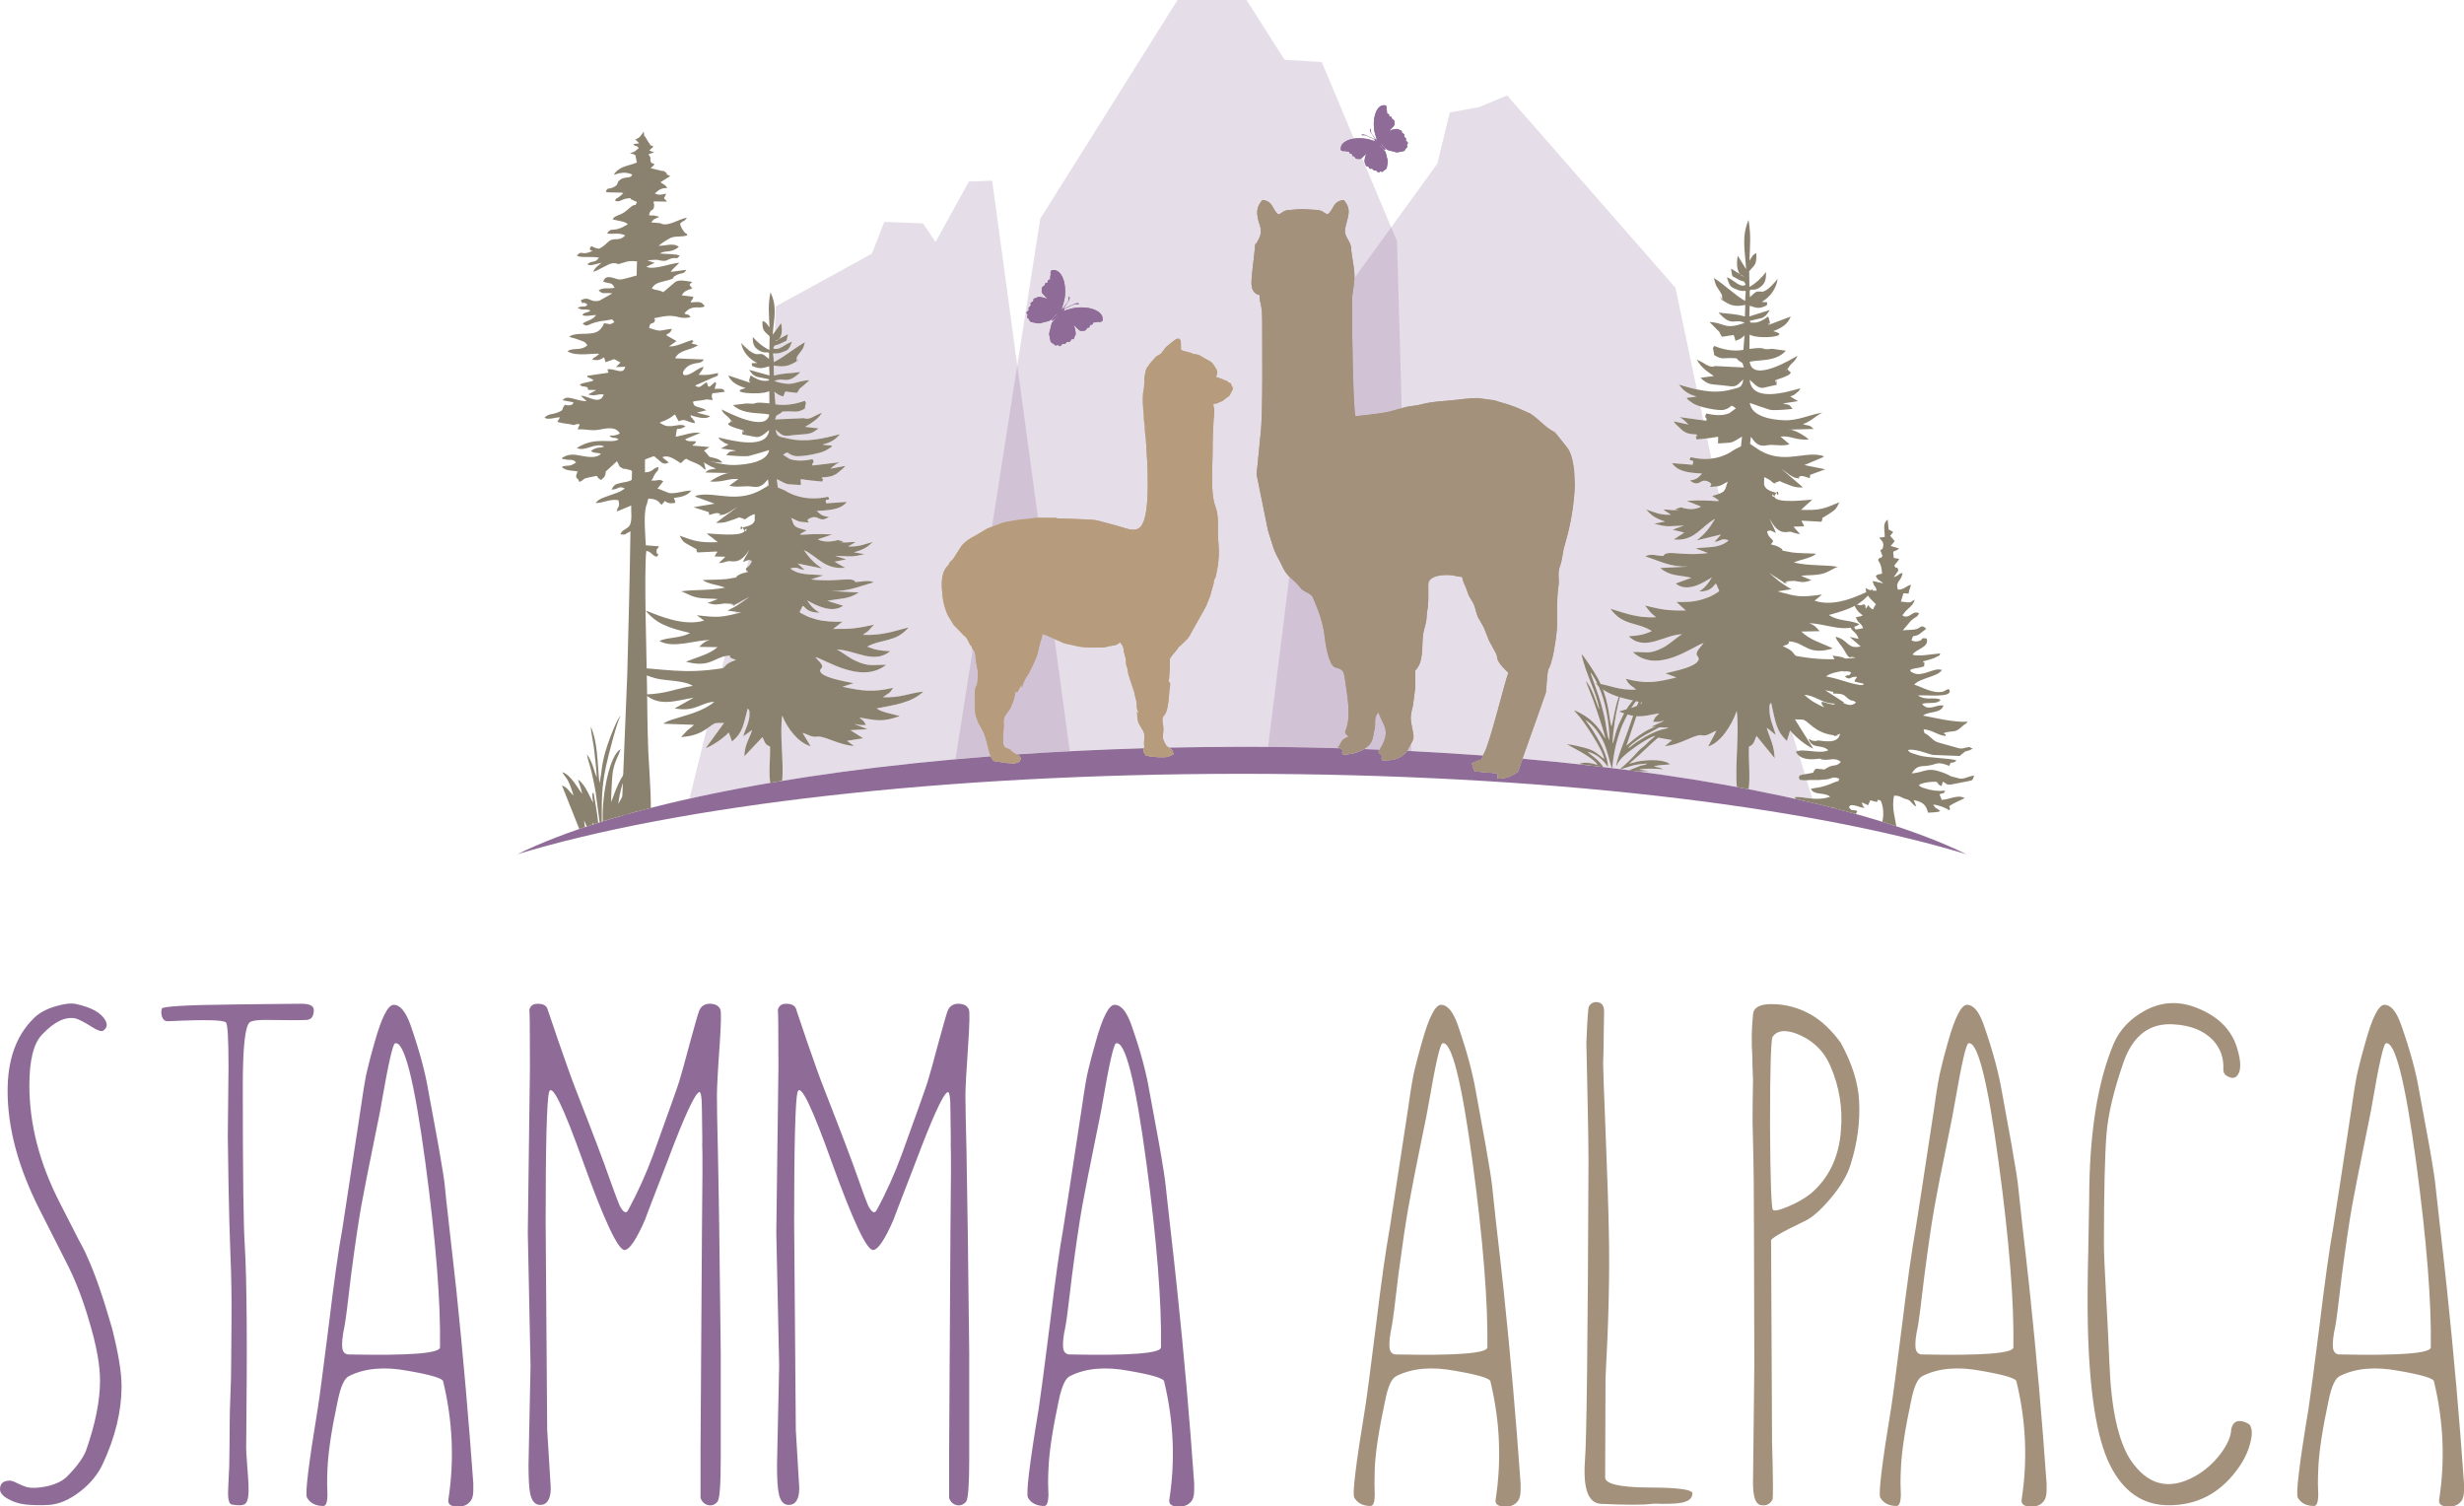
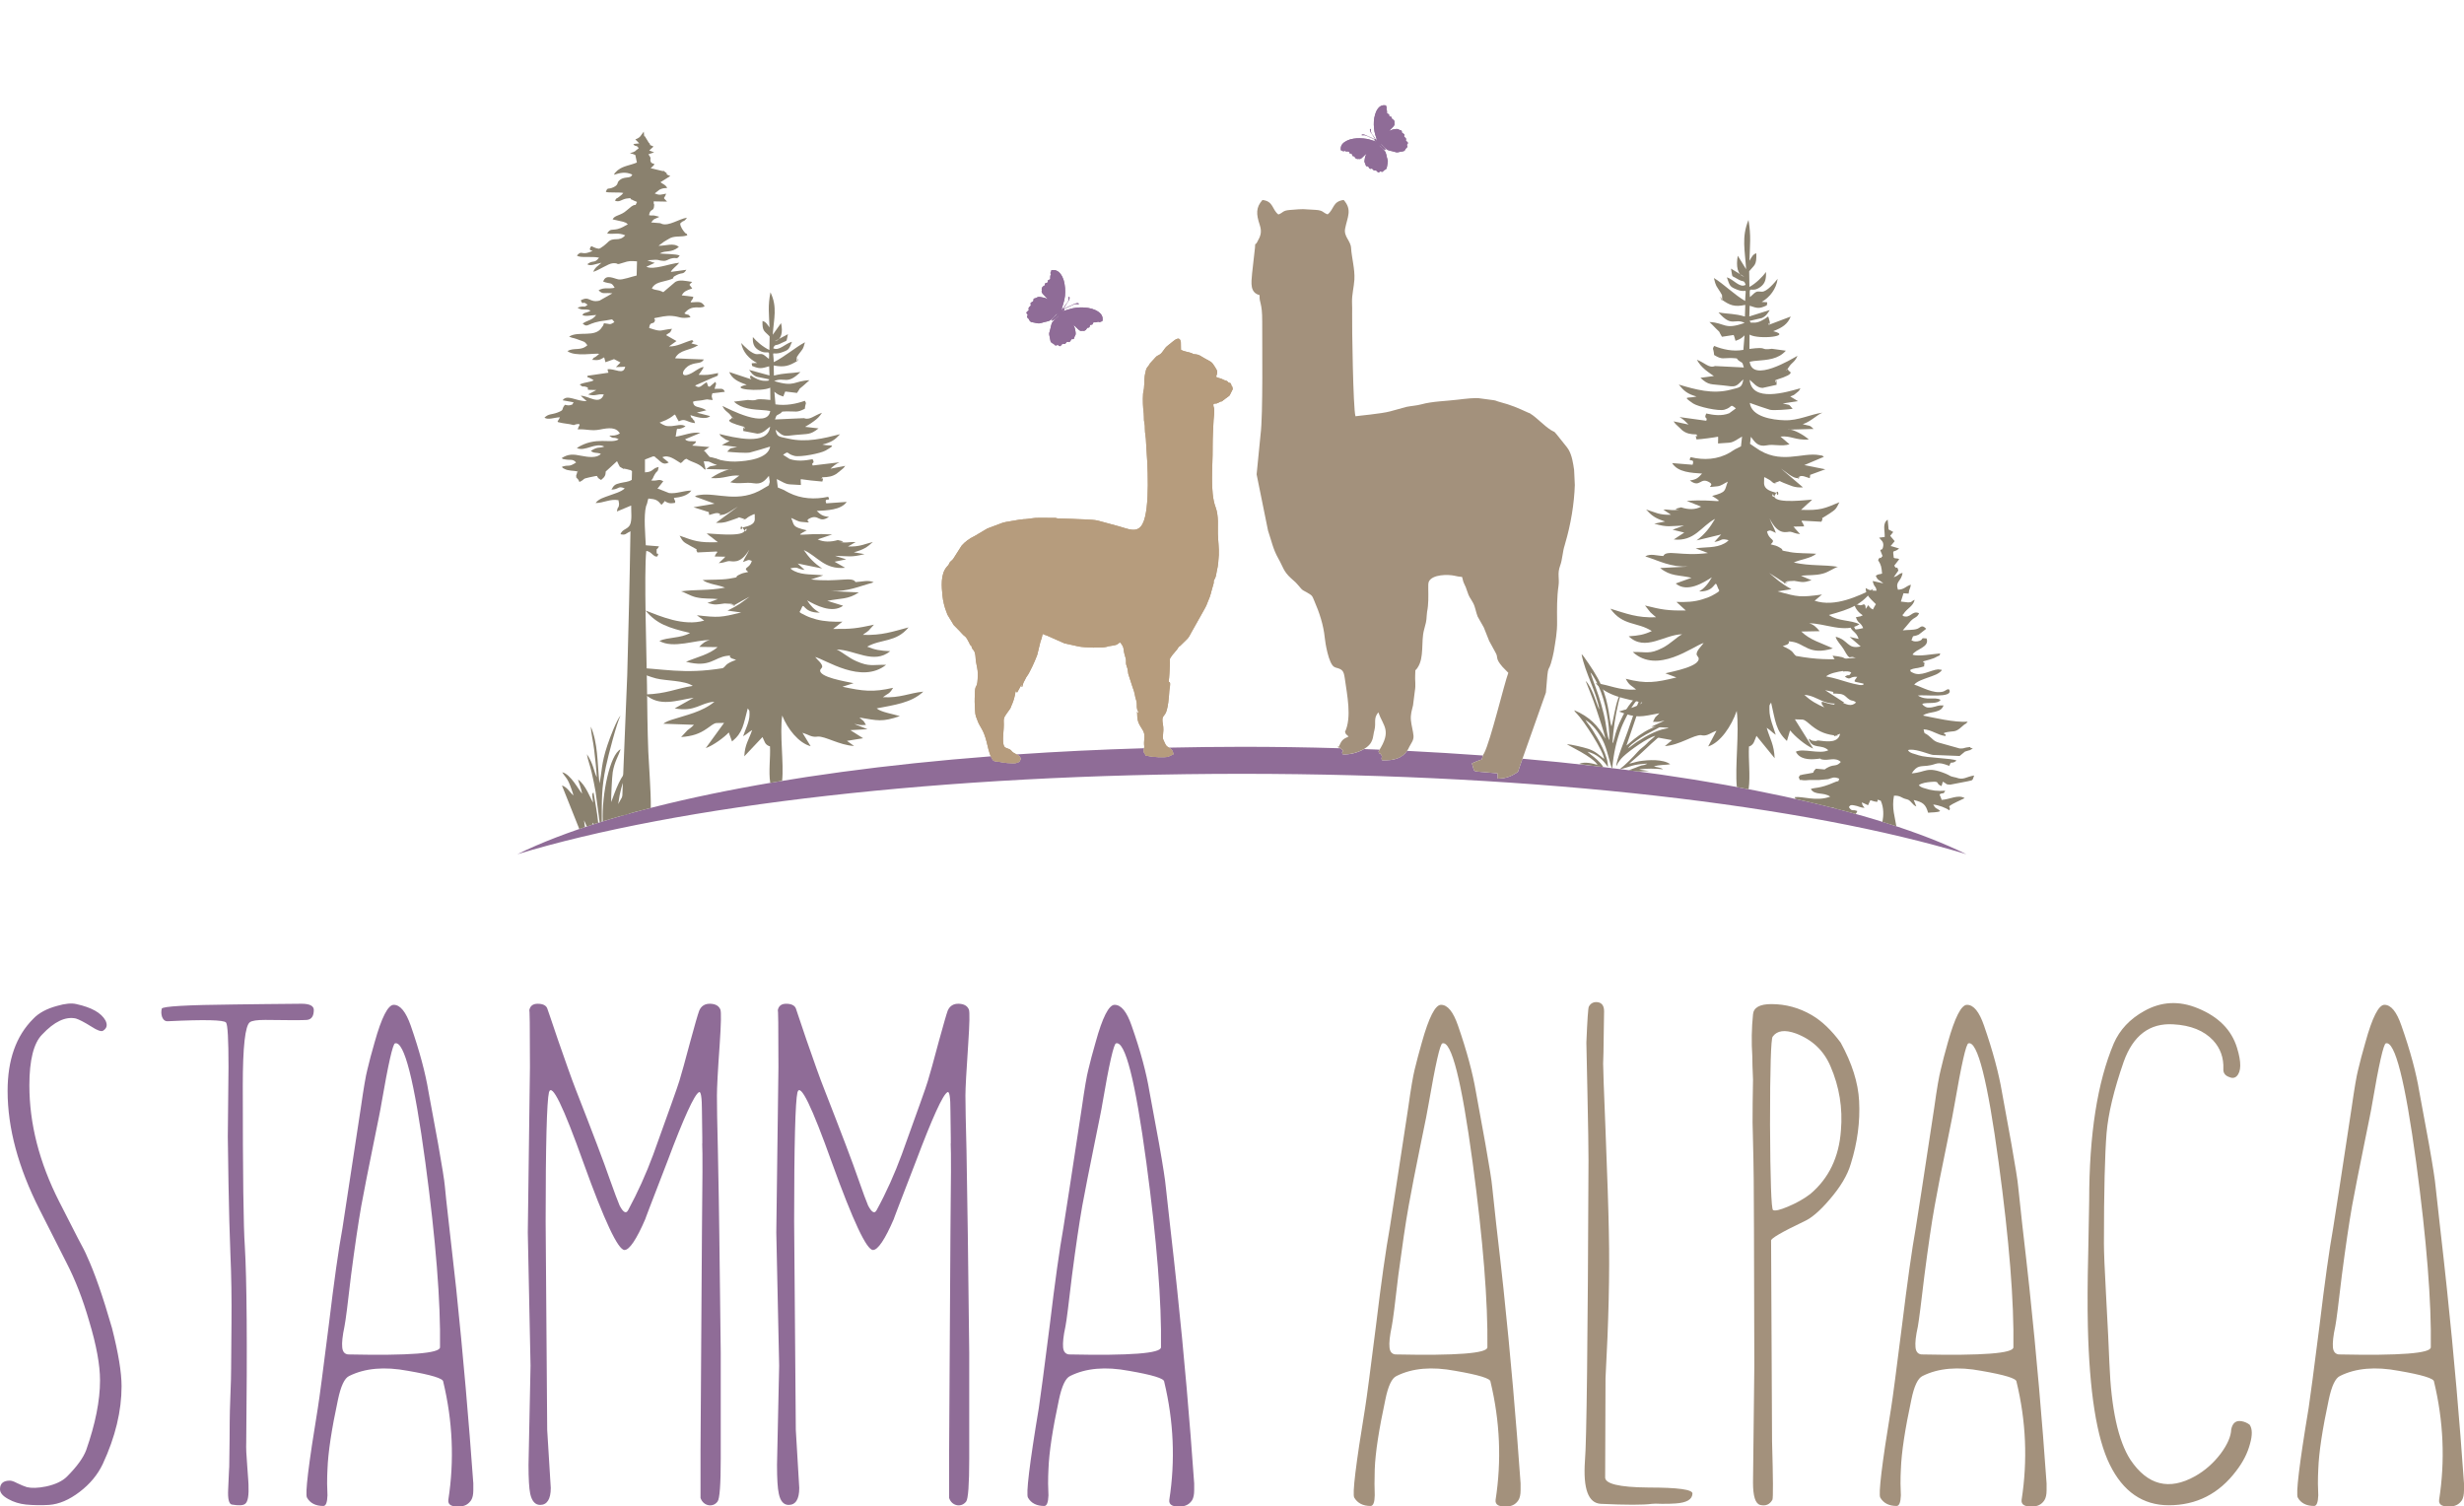
<svg xmlns="http://www.w3.org/2000/svg" viewBox="0 0 20714 12664" style="shape-rendering:geometricPrecision; text-rendering:geometricPrecision; image-rendering:optimizeQuality; fill-rule:evenodd; clip-rule:evenodd" version="1.1" height="127.428mm" width="208.425mm" xml:space="preserve">
  <defs>
    <style type="text/css">
   
    .fil5 {fill:#B69C7D}
    .fil4 {fill:#8A816E}
    .fil3 {fill:#8F6C97}
    .fil6 {fill:#A3917C}
    .fil2 {fill:#A3917C;fill-rule:nonzero}
    .fil1 {fill:#8F6C97;fill-rule:nonzero}
    .fil0 {fill:#8F6C97;fill-opacity:0.231}
   
  </style>
  </defs>
  <g id="Ebene_x0020_1">
    <g id="_1846973228608">
-       <path d="M8033 6382l712 -4543 1154 -1839 580 0 320 502 313 20 632 1506 121 4286c-43,-2 -86,-4 -130,-6l-22 -1c-28,-2 -57,-3 -87,-4l-21 -1 -22 -1c-22,-1 -44,-2 -66,-2l-22 -1 -22 -1 -7 0c-22,-1 -45,-2 -67,-3 -22,0 -44,-1 -66,-2l-53 -1c-24,-1 -48,-2 -72,-2l-46 -2c-29,0 -58,-1 -86,-2l-24 0c-35,-1 -69,-2 -104,-2l-19 0c-34,-1 -68,-2 -102,-2l-21 0c-36,-1 -71,-1 -107,-1l-18 -1c-36,0 -73,0 -110,0l-14 0c-37,-1 -74,-1 -112,-1l-5 0 -8 0c-38,0 -76,0 -113,1l-12 0c-37,0 -74,0 -111,0l-16 1c-35,0 -69,0 -104,1l-24 0c-34,0 -68,1 -101,2l-19 0c-35,0 -69,1 -104,2l-18 0c-33,1 -66,2 -99,3l-34 0c-30,1 -60,2 -90,3l-29 1c-30,1 -59,2 -89,3l-35 1c-28,1 -57,2 -86,3l-38 2c-25,1 -50,2 -75,3l-48 2 -68 3 -56 2 -60 3 -61 4 -57 3 -59 3 -52 3c-23,2 -46,3 -69,4l-48 3c-23,2 -47,3 -70,5l-47 3c-22,2 -44,3 -66,5m-161 12c-24,2 -47,4 -70,5 23,-1 47,-3 70,-5zm-181 15l-41 3c-19,2 -38,4 -58,5" class="fil0" />
-       <path d="M5821 6708l-23 0 144 -582 2 -2c36,-24 53,-42 78,-46 1,0 6,0 7,0l58 -1 -154 212c65,-23 157,-92 193,-131 2,4 5,5 5,12l23 63c93,-76 95,-141 132,-278 16,25 14,8 15,52 0,61 -37,130 -54,182 37,-21 42,-31 76,-52 -28,84 -61,119 -66,221l153 -162c19,39 19,60 55,76 1,0 5,0 8,2 5,96 -13,209 2,307l3 -1c-230,40 -449,82 -657,128zm175 -801l2 -8c3,0 6,0 8,0 -3,3 -6,5 -10,8zm72 -289l25 -101c7,-2 14,-3 21,-4 53,-5 -2,-1 36,21l38 13c-100,36 -80,51 -112,70l-8 1zm113 -457l4 -18 46 6c-18,5 -35,9 -50,12zm18 -72l4 -19c33,-18 69,-39 99,-54 -43,30 -66,50 -103,73zm68 -276l6 -22c2,4 8,10 17,17l-23 5zm10 -39l16 -66c8,-1 15,1 27,7 -9,37 -32,49 -43,59zm169 -684l12 -48 5 38 -17 10zm57 -1072l2 -48c8,1 27,5 67,-8 62,-22 60,-26 86,-89 -52,12 -105,74 -151,57l1 -19c10,-17 16,-3 65,-29 51,-27 34,0 51,-73l-111 59c57,-12 70,-77 53,-152l-53 75 8 -215 809 -444 104 -267 326 13 105 156 280 -508 196 -7 385 2834c-48,1 -82,10 -107,11 -1,0 -8,0 -9,0 -14,1 -34,4 -48,6l-82 14c-16,2 -34,6 -52,11l-128 48 -103 61c-1,1 -9,5 -9,5 -35,16 -79,48 -104,78l-70 110c-9,13 -21,19 -29,30 -7,10 -2,4 -6,11 -6,15 -9,14 -18,25 -57,63 -45,173 -38,244 4,44 17,98 34,139 3,7 5,15 8,22l53 87 54 55c1,1 1,2 2,2 0,1 1,2 2,3l23 24c6,5 12,9 16,13 5,5 8,10 13,16l21 39c0,1 5,12 5,12 14,19 -16,-18 6,6 12,13 3,-2 10,20 4,12 9,12 19,28 5,10 1,2 5,11 9,27 6,50 11,78 5,36 15,63 15,103 -1,136 -20,77 -24,147 -1,38 -4,80 -1,119 3,31 0,63 9,91 2,7 5,13 8,21 2,5 2,6 5,13 0,1 2,8 3,9 21,51 48,69 73,167 8,33 21,94 36,126l-5 0c-33,3 -67,5 -100,8l-11 1c-33,3 -66,5 -98,8l-10 1c-31,3 -62,5 -92,8l-23 2c-29,3 -57,6 -86,8l-18 2c-31,3 -61,6 -92,9l-8 1c-32,3 -65,6 -97,10l-8 1c-32,3 -64,6 -95,10l-11 1c-31,4 -62,7 -93,11l-51 5 -50 6 -51 7c-133,16 -263,33 -391,51l-3 1c-144,20 -284,42 -420,65 19,-3 39,-7 59,-10 16,-146 -22,-393 1,-549 44,112 138,231 239,258l-69 -113c51,15 74,38 120,33 1,0 6,-1 8,-1 62,-5 181,72 306,79l-60 -43 136 -22 -107 -68 144 -8 -111 -44c51,6 31,12 98,8 -27,-47 -13,-23 -55,-62 154,25 187,40 340,-12 -62,-19 -158,-33 -195,-65 148,-29 292,-46 392,-141 -124,13 -191,54 -340,47 41,-32 55,-25 86,-79 -170,39 -253,28 -426,-9l94 -30c-59,-13 -300,-50 -280,-113l15 -20c9,-27 -40,-63 -58,-87 89,22 389,231 596,66 -113,-3 -138,18 -248,-30 -70,-30 -118,-77 -167,-99 151,2 311,128 450,14 -87,-4 -128,-11 -194,-38 120,-67 242,-34 348,-162 -136,36 -222,68 -384,63 17,-15 27,-18 48,-36l45 -50c-141,31 -189,38 -343,36l78 -61c-75,2 -150,-1 -219,-19 -28,-8 -58,-17 -85,-30 -76,-37 -55,-29 -45,-53 33,-81 5,29 159,26 -47,-23 -79,-60 -107,-103 68,38 208,114 303,45l-133 -41c111,-23 174,-10 265,-71l-237 -11c152,4 235,-39 362,-74 -46,-22 -98,-4 -153,-2 -26,-50 -155,4 -374,-22l103 -34c-77,-11 -170,0 -243,-36 -22,-11 -22,-13 -34,-23 73,-16 47,3 120,13l-58 -54 206 42c-70,-46 -111,-92 -155,-155 116,52 173,166 348,149l-89 -51 98 -20 -95 -30c117,3 135,15 249,-14l-90 -15c87,-25 110,-42 160,-87 -80,20 -111,41 -210,38l65 -37c-38,-3 -66,5 -96,3 -107,-8 66,4 -54,-20 -60,17 -120,18 -169,-6l122 -41c-251,-16 -338,32 -214,-35 -127,-30 -102,-40 -131,-104 32,12 54,30 86,33 125,13 17,-1 65,-27 83,-45 78,44 167,-15 -57,-6 -70,-20 -103,-50 86,-5 203,-7 252,-76l-172 12c-22,-57 46,-8 16,-55 -111,24 -227,18 -330,-34 -26,-13 -18,-10 -42,-23l-51 -21 -9 -71c108,57 76,40 203,50l-2 -41c0,-1 0,-6 2,-8 19,4 143,18 180,20 21,-64 -26,11 0,-36 52,-1 85,-7 120,-30l36 -29c27,-23 17,-12 37,-37l-125 24c22,-20 47,-41 76,-54l-225 27c-16,-31 24,-10 -1,-53 -62,12 -130,20 -193,-2l-55 -35c55,-38 21,-10 95,9 49,13 222,-21 263,-45 102,-59 40,-34 -28,-50 78,-19 108,-42 149,-87 -138,35 -282,72 -435,37 -82,-18 -95,-13 -107,-75 68,58 61,57 168,44 104,-11 122,2 193,-55l-113 -13c3,-2 17,-11 22,-13 24,-15 26,-15 50,-33 34,-25 48,-39 70,-72 -66,22 -102,64 -151,45l-244 11c16,-48 13,-29 48,-53 17,-12 -8,-13 49,-15 78,-2 84,14 154,-22l2 -17c4,-30 14,-24 -2,-50 -72,26 -160,43 -247,30l-9 -106c27,22 34,27 75,40l10 -27c0,-1 3,-6 3,-7 0,-1 2,-6 4,-8l98 12c41,-57 -3,-13 53,-61 14,-12 44,-40 52,-46 -135,6 -122,61 -297,7 88,-37 107,37 221,-76 -89,13 -132,7 -223,30l-2 -85c92,18 131,2 196,-36 35,-71 -12,55 -2,-24 2,-15 -5,-4 17,-35 31,-43 35,-35 52,-100 -80,42 -171,122 -262,167 0,-10 -1,-19 -2,-26zm2362 2353l128 944c-19,1 -37,2 -56,3l-8 0c-35,2 -70,4 -104,6l-1 0c-19,1 -38,2 -56,4l-56 3 -56 3c-30,2 -59,4 -88,6l-22 2c-5,-3 -9,-5 -14,-8 -7,-4 -11,-5 -18,-11 -12,-9 -5,-6 -14,-15 -20,-19 -48,-15 -58,-34 -22,-40 1,-139 -4,-209 -2,-38 17,-53 35,-81 8,-12 19,-24 24,-36 3,-8 4,-13 8,-21 16,-33 28,-79 33,-117 21,11 -3,7 13,11l34 -61c0,-2 2,-2 3,-3 3,18 -6,12 5,18 10,-34 7,-30 23,-59l11 -22c22,-28 37,-64 53,-95l17 -38c7,-18 16,-36 23,-57l23 -95c4,-22 13,-35 17,-57 6,-31 4,-23 26,-14 12,4 11,2 22,8l57 25zm-1290 1057c-31,4 -62,7 -93,11" class="fil0" />
-       <path d="M10660 6279l179 -1431c4,4 8,8 13,12 14,12 22,19 38,34 2,3 15,16 15,16l15 17c34,42 29,31 68,54 47,28 42,26 62,73 41,94 76,198 87,308 4,44 32,213 77,243l14 7c2,1 5,1 8,2 50,14 60,26 69,87 20,144 60,329 2,452 15,36 5,10 30,39 -51,22 -58,32 -82,85 4,8 4,12 4,13l10 0c-1,-1 -3,-2 -3,-2 -32,-30 -16,-3 -9,2l-11 0 -5 0c-118,-4 -238,-6 -358,-8l-6 0c-46,-1 -91,-2 -137,-2l-9 0c-24,0 -47,-1 -71,-1zm726 -3941l697 -962 105 -431 248 -45 234 -98 1415 1617 180 854c-52,-11 -102,-26 -152,-40 42,52 72,79 149,100 -68,19 -129,-10 -28,59 12,7 34,16 61,24l24 118 -200 -28c29,15 53,40 76,63l-126 -27c20,28 11,15 38,42l36 34c35,27 68,33 119,34 27,55 -21,-31 0,42 17,-1 53,-4 89,-9l36 170c-58,7 -117,2 -174,-12 -30,54 39,-3 16,64l-172 -14c49,79 166,82 252,88 -32,35 -45,50 -103,58 90,69 85,-35 167,17 48,30 -58,46 63,32l8 40 7 24c-14,5 -33,11 -58,17 125,78 37,23 -213,42l121 48c-48,27 -109,26 -168,6 -121,27 53,14 -54,23 -30,3 -59,-7 -96,-4l64 43c-98,4 -130,-20 -209,-44 49,53 73,72 160,101l-91 18c114,34 132,19 250,16l-96 35 98 24 -88 58c175,19 232,-113 347,-173 -44,74 -84,127 -155,181l206 -50 -57 63c73,-11 47,-34 120,-15 -12,11 -12,14 -35,27 -72,41 -165,29 -242,42l103 39c-220,30 -349,-32 -375,25 -55,-2 -107,-23 -152,3 126,41 209,90 362,86l-237 12c90,72 153,56 264,82l-133 48c95,81 236,-8 304,-52 -28,50 -61,92 -107,119 153,4 125,-123 158,-30 10,28 32,19 -44,62 -28,15 -58,26 -86,34 -68,22 -143,25 -219,22l79 72c-154,2 -202,-7 -343,-42l45 57c21,21 30,25 48,42 -162,6 -248,-31 -384,-72 106,148 227,109 348,188 -67,31 -108,38 -194,44 138,132 299,-15 449,-17 -49,26 -97,80 -166,115 -110,56 -135,31 -249,34 208,191 507,-50 596,-76 -18,27 -67,69 -58,101l15 23c21,73 -220,116 -279,131l93 35c-172,42 -255,56 -426,11 32,61 46,53 87,91 -132,7 -199,-29 -298,-48 -39,-83 -91,-157 -143,-231 -1,-1 -5,-6 -6,-7 -11,-13 5,1 -11,-10 30,156 122,309 150,463 -14,-20 -37,-95 -50,-126 -15,-35 -38,-88 -66,-114 2,8 67,163 90,238 21,68 63,183 76,248 -63,-112 -135,-186 -261,-239 8,18 -1,2 7,13 5,7 7,8 12,13 63,64 228,321 231,383 -45,-36 -74,-65 -133,-85 -34,-11 -144,-39 -180,-38 9,8 220,106 258,173 -39,-11 -106,-30 -153,-9 17,8 62,7 98,15 34,4 69,8 103,12 -27,-45 -69,-77 -109,-108l-24 -21c78,19 131,67 172,129 5,-90 -81,-236 -128,-310 -21,-33 -45,-59 -61,-86 63,39 109,102 144,168 41,78 63,209 79,237l3 0c11,-126 34,-225 74,-335 10,-26 30,-71 54,-116 17,5 32,9 46,12 -15,42 -31,89 -45,132 -15,47 -100,250 -95,291 14,-33 38,-62 58,-81 57,-54 204,-157 269,-175 -8,11 -26,25 -36,33 -19,15 -19,17 -37,35 -26,27 -52,40 -78,71 -25,30 -106,112 -146,141l5 1c94,-23 92,-39 225,-47 -1,1 -3,0 -4,3l-19 8c-9,2 -17,3 -27,5 -17,5 -31,12 -47,18 -19,8 -40,14 -59,22 27,3 54,7 81,10l91 -3 -84 -13c43,-11 154,-8 200,-2 -17,-15 -54,-18 -76,-23l13 -5c3,-1 16,-4 19,-4 12,-2 23,-2 35,-4 22,-2 49,-2 70,-7 -62,-44 -184,-37 -260,-25 -32,6 -61,17 -84,20 27,-25 58,-48 84,-73 54,-51 104,-99 158,-145l117 21 -60 50c125,-8 244,-97 306,-92 2,0 6,2 8,2 46,6 68,-21 120,-39l-70 132c102,-32 195,-169 240,-299 23,181 -16,470 1,640l6 1c-542,-100 -1151,-181 -1808,-239l197 -556c22,-294 16,-129 56,-297l10 -46c14,-88 30,-165 28,-258 -1,-100 -2,-200 12,-297 9,-65 -12,-100 14,-170 19,-51 20,-118 38,-171l4 -15c47,-159 76,-333 81,-491l-6 -127c-8,-53 -17,-120 -47,-171 -2,-3 -7,-10 -9,-13 -1,-2 -3,-4 -4,-6l-88 -110c-31,-34 -2,-8 -47,-35 -61,-39 -125,-110 -172,-137 -43,-24 32,14 -14,-7 -99,-45 -143,-65 -248,-93l-16 -5c-26,-8 -7,-5 -31,-9l-113 -15c-35,-8 -126,3 -193,11 -98,12 -208,13 -303,39 -41,11 -78,12 -124,21l-138 38c-72,20 -280,38 -291,41 -20,-64 -30,-769 -28,-856 1,-37 0,-68 -1,-104 -1,-66 16,-125 20,-189 0,-4 0,-8 0,-12zm1080 4013c-208,-15 -420,-28 -637,-39 7,-10 13,-21 18,-33 1,-2 2,-5 4,-7 13,-26 34,-48 32,-86 -3,-39 -18,-88 -22,-132 -4,-51 8,-81 18,-125l15 -119c10,-56 0,-89 3,-134 5,-70 -8,-21 20,-63 58,-86 28,-217 54,-316 14,-54 21,-71 23,-122l3 -31c13,-65 11,-130 10,-198 0,-21 -1,-43 5,-57 30,-62 163,-61 216,-49 25,6 33,7 63,10 10,31 5,31 20,62 10,21 13,26 21,52 22,66 22,50 51,103 20,36 24,79 39,116l52 92c15,36 30,74 45,113l54 99c26,45 -8,42 58,119l49 50c-33,85 -150,576 -204,677 -10,18 -5,4 -10,18zm-869 -49c-43,-2 -87,-4 -130,-5 27,-16 49,-36 61,-59 13,-26 15,-39 19,-65 5,-24 1,-12 7,-33 17,-68 -11,-97 33,-152 41,116 112,150 10,314zm3469 -141l47 153c-5,1 -11,3 -16,5 7,15 17,27 29,36l47 153c-7,1 -13,2 -16,3 -32,11 -19,-5 -36,24 22,37 -16,14 38,24 7,1 19,1 29,0l48 154c-60,-4 -112,-17 -148,-12 1,5 3,10 5,15l0 0c26,6 52,12 78,18l5 1 1 0 3 1 5 1 7 2c-127,-30 -259,-58 -396,-86l0 0 -1 0c-61,-12 -123,-24 -187,-36 31,6 62,12 92,18 16,-115 -3,-247 3,-360 2,-1 7,-1 8,-2 35,-18 36,-43 55,-87l153 188c-6,-119 -39,-159 -67,-256 35,23 40,35 76,59 -17,-60 -54,-140 -53,-210 0,-51 -2,-32 14,-61 37,159 39,234 133,323l22 -74c1,-7 3,-10 6,-14 4,6 10,13 16,20zm-1537 62c3,-137 -33,-331 -90,-455 -9,-8 -17,-16 -25,-25 4,0 9,1 13,2 -16,-34 -41,-78 -57,-92 28,89 66,176 92,272 14,51 26,97 35,148 8,42 14,118 32,150zm-53 -426c53,139 56,273 71,309 15,-42 28,-156 58,-239l3 -8c-47,-15 -92,-34 -132,-62zm143 65c-5,14 -10,29 -13,44 -27,113 -43,223 -51,342 5,-7 4,-4 8,-13l9 -32c17,-72 47,-142 81,-206 -13,-5 -27,-10 -43,-16 19,-6 41,-12 63,-19l2 -3c10,-18 30,-43 53,-70 -38,-8 -74,-17 -109,-27zm178 42c-2,4 -4,9 -5,13 5,-3 10,-7 14,-11l-9 -2zm-40 117l-84 246c19,-10 107,-107 237,-156l-28 -2 111 -51c-50,7 -31,13 -97,10 27,-56 12,-28 54,-72 -89,16 -138,29 -193,25zm195 93l-116 61c-29,16 -57,35 -80,52 -23,18 -57,38 -68,64 28,-19 46,-37 79,-58 64,-42 170,-103 253,-110l6 -5 -74 -4zm-190 -181c5,-11 10,-23 14,-34l-22 -5c-13,16 -27,35 -40,56 17,-5 34,-11 48,-17z" class="fil0" />
      <g>
        <path d="M941 11162c54,212 81,375 81,491 0,208 -52,426 -158,654 -42,89 -107,168 -195,235 -88,67 -173,103 -256,109 -64,4 -130,3 -195,-3 -55,-6 -104,-21 -148,-46 -46,-25 -70,-52 -70,-83 0,-48 28,-72 83,-72 14,0 35,7 61,21 34,16 62,28 83,34 38,9 92,8 161,-6 78,-17 137,-45 175,-83 84,-84 137,-158 161,-221 78,-222 117,-418 117,-588 0,-128 -30,-295 -92,-500 -52,-180 -115,-344 -192,-493 -76,-151 -152,-299 -224,-442 -179,-353 -269,-685 -269,-999 0,-260 71,-461 215,-605 47,-50 115,-86 201,-109 68,-20 123,-25 163,-15 127,28 208,73 244,138 19,39 11,67 -23,87 -15,6 -47,-4 -94,-35 -62,-39 -106,-61 -132,-69 -87,-19 -182,26 -284,135 -71,72 -107,215 -107,427 0,322 83,647 250,976 55,109 109,213 160,313 36,67 62,116 75,149 63,136 133,336 209,600zm1120 1480c-17,14 -54,16 -112,6 -24,-4 -35,-46 -31,-126 6,-137 9,-200 9,-186 3,-190 4,-318 4,-385 0,-44 2,-119 6,-224 4,-94 6,-168 6,-224 0,6 1,-118 3,-373 2,-216 -1,-411 -9,-585 -7,-174 -12,-370 -16,-589 -4,-261 -6,-395 -6,-401l6 -583c0,-235 -7,-360 -21,-376 -17,-22 -179,-26 -488,-11 -22,2 -39,-10 -49,-35 -8,-23 -9,-46 -3,-71 6,-19 211,-31 615,-35 25,0 107,-1 246,-3 188,-2 292,-3 314,-3 68,0 103,18 103,52 0,52 -19,80 -58,84 -36,3 -153,3 -350,0 -68,0 -111,6 -129,19 -40,28 -60,206 -60,537 0,744 6,1192 17,1343 17,283 21,833 12,1650 -2,48 1,113 8,195 8,104 11,157 11,161 4,92 -5,146 -28,163zm1638 -1316c6,-381 -35,-898 -123,-1553 -93,-690 -178,-1024 -255,-1002 -19,4 -57,174 -115,509 -5,36 -29,152 -69,349 -42,205 -75,375 -100,509 -25,143 -54,338 -86,584 -27,236 -45,378 -55,428 -17,81 -23,139 -19,176 3,36 19,56 48,60 517,11 774,-9 774,-60zm280 1202c0,36 -6,64 -18,83 -20,30 -47,48 -83,52 -79,8 -115,-11 -109,-55 51,-329 37,-660 -43,-993 0,-27 -99,-57 -296,-91 -197,-37 -361,-23 -494,43 -40,18 -71,86 -95,200 -53,247 -83,442 -88,585 -2,35 -3,76 -3,121 2,57 3,90 3,98 -2,59 -13,89 -35,89 -65,0 -111,-24 -137,-70 -18,-28 13,-280 91,-754 14,-86 44,-318 92,-697 44,-366 82,-637 115,-815 13,-84 65,-423 155,-1016 23,-161 41,-266 54,-315 16,-66 35,-142 61,-230 59,-211 113,-316 161,-316 55,0 102,59 143,175 75,216 124,401 149,554 8,40 35,187 81,439 34,192 53,311 57,359 3,42 15,147 34,316 25,218 45,398 61,542 59,566 106,1112 144,1638l0 58zm2077 -4041c8,20 6,118 -6,296 -16,221 -23,364 -23,427 0,79 2,232 8,460 6,294 10,529 12,706 8,608 12,941 12,998 0,321 0,488 0,499l0 388c0,220 -9,340 -27,362 -18,24 -44,35 -74,31 -32,-6 -56,-26 -69,-61 0,-3 0,-138 0,-404l12 -1834c5,-422 6,-671 2,-745 2,28 1,-61 -2,-268 0,-118 -9,-172 -26,-160 -38,21 -127,214 -264,580 -132,341 -194,503 -184,481 -76,177 -136,265 -177,265 -54,0 -169,-244 -345,-733 -170,-476 -266,-674 -290,-593 -18,74 -28,437 -28,1087l13 1751 30 488c0,95 -31,143 -89,143 -42,0 -70,-31 -84,-95 -9,-44 -14,-124 -14,-241l17 -834 -23 -1120 18 -1389c0,-340 -2,-499 -6,-476 6,-38 29,-58 71,-58 42,0 70,13 80,38 2,5 33,94 90,264 65,187 114,326 149,416 147,376 242,626 284,749 43,120 71,196 86,230 31,59 55,71 72,37 80,-148 150,-303 210,-465 131,-364 205,-570 220,-620 18,-57 48,-168 92,-332 38,-140 63,-227 75,-259 17,-40 49,-60 95,-58 44,2 71,19 83,49zm2089 0c8,20 6,118 -6,296 -15,221 -23,364 -23,427 0,79 3,232 9,460 5,294 9,529 11,706 8,608 12,941 12,998 0,321 0,488 0,499l0 388c0,220 -9,340 -26,362 -19,24 -45,35 -75,31 -32,-6 -56,-26 -68,-61 0,-3 0,-138 0,-404l11 -1834c5,-422 6,-671 2,-745 2,28 1,-61 -2,-268 0,-118 -8,-172 -26,-160 -38,21 -126,214 -264,580 -132,341 -194,503 -184,481 -76,177 -136,265 -177,265 -54,0 -168,-244 -345,-733 -170,-476 -266,-674 -290,-593 -18,74 -28,437 -28,1087l14 1751 29 488c0,95 -30,143 -89,143 -42,0 -70,-31 -83,-95 -10,-44 -15,-124 -15,-241l18 -834 -24 -1120 18 -1389c0,-340 -2,-499 -6,-476 6,-38 29,-58 71,-58 42,0 70,13 81,38 2,5 32,94 89,264 65,187 114,326 150,416 147,376 242,626 284,749 42,120 70,196 85,230 31,59 55,71 72,37 81,-148 150,-303 210,-465 131,-364 206,-570 220,-620 18,-57 48,-168 92,-332 39,-140 63,-227 75,-259 17,-40 49,-60 95,-58 44,2 71,19 83,49zm1615 2839c6,-381 -35,-898 -123,-1553 -93,-690 -178,-1024 -255,-1002 -19,4 -58,174 -115,509 -5,36 -29,152 -69,349 -42,205 -75,375 -100,509 -25,143 -54,338 -86,584 -28,236 -45,378 -55,428 -18,81 -23,139 -20,176 3,36 20,56 48,60 518,11 775,-9 775,-60zm279 1202c0,36 -6,64 -17,83 -20,30 -47,48 -84,52 -78,8 -114,-11 -108,-55 51,-329 37,-660 -43,-993 0,-27 -99,-57 -296,-91 -197,-37 -362,-23 -494,43 -40,18 -71,86 -95,200 -53,247 -83,442 -88,585 -2,35 -3,76 -3,121 2,57 3,90 3,98 -2,59 -14,89 -35,89 -65,0 -111,-24 -137,-70 -18,-28 12,-280 91,-754 13,-86 44,-318 92,-697 44,-366 82,-637 114,-815 14,-84 66,-423 156,-1016 23,-161 41,-266 54,-315 16,-66 35,-142 61,-230 58,-211 112,-316 160,-316 56,0 103,59 143,175 76,216 125,401 150,554 8,40 35,187 81,439 34,192 52,311 56,359 4,42 16,147 35,316 25,218 45,398 60,542 60,566 107,1112 144,1638l0 58z" class="fil1" />
        <path d="M12504 11326c5,-381 -36,-898 -124,-1553 -93,-690 -178,-1024 -254,-1002 -20,4 -58,174 -116,509 -5,36 -28,152 -69,349 -42,205 -75,375 -99,509 -26,143 -54,338 -87,584 -27,236 -45,378 -55,428 -17,81 -23,139 -19,176 3,36 19,56 48,60 517,11 775,-9 775,-60zm279 1202c0,36 -6,64 -18,83 -19,30 -47,48 -83,52 -78,8 -115,-11 -109,-55 51,-329 37,-660 -43,-993 0,-27 -99,-57 -296,-91 -197,-37 -361,-23 -493,43 -41,18 -72,86 -95,200 -53,247 -84,442 -89,585 -1,35 -2,76 -2,121 1,57 2,90 2,98 -1,59 -13,89 -35,89 -64,0 -110,-24 -137,-70 -18,-28 13,-280 91,-754 14,-86 44,-318 92,-697 44,-366 83,-637 115,-815 14,-84 65,-423 156,-1016 22,-161 41,-266 53,-315 16,-66 36,-142 61,-230 59,-211 113,-316 161,-316 56,0 103,59 143,175 75,216 124,401 150,554 7,40 34,187 80,439 34,192 53,311 57,359 4,42 15,147 34,316 26,218 45,398 61,542 60,566 107,1112 144,1638l0 58zm694 -3587c0,36 6,222 20,559 15,385 25,671 28,858 8,345 -2,754 -28,1228l-3 830c-6,57 115,87 364,89 249,0 372,17 370,51 -2,50 -50,77 -143,83 -25,2 -62,3 -112,3 -43,-2 -73,-2 -85,0 -74,10 -217,10 -431,0 -105,-6 -149,-126 -133,-361 14,-155 24,-996 30,-2525 0,-105 -3,-295 -9,-568 -6,-255 -9,-395 -9,-423 8,-194 15,-295 21,-303 16,-30 42,-41 74,-37 36,5 54,31 54,77 0,19 -1,83 -3,192 -1,122 -3,205 -5,247zm1425 -226c-14,18 -22,264 -22,736 2,471 11,711 25,721 16,10 58,0 127,-29 73,-31 135,-66 187,-106 154,-130 241,-308 257,-534 16,-187 -13,-367 -88,-540 -56,-131 -153,-223 -290,-275 -94,-34 -159,-25 -196,27zm-13 1715c0,35 2,596 8,1684 9,316 10,480 3,494 -23,40 -57,55 -104,43 -40,-12 -59,-74 -59,-189l11 -979 -3 -1150c0,-312 -3,-558 -8,-738 -4,-104 -5,-211 -3,-324 2,-119 3,-184 3,-195 -4,-88 -6,-155 -6,-198 -8,-117 -6,-234 6,-351 5,-57 57,-86 154,-86 121,0 234,31 339,92 86,50 167,128 244,232 95,173 147,336 155,491 9,173 -14,349 -70,528 -28,96 -88,196 -180,302 -80,94 -151,154 -209,180 -193,92 -287,147 -281,164zm2037 896c6,-381 -35,-898 -124,-1553 -93,-690 -178,-1024 -254,-1002 -20,4 -58,174 -116,509 -5,36 -28,152 -68,349 -43,205 -76,375 -100,509 -26,143 -54,338 -86,584 -28,236 -46,378 -55,428 -18,81 -24,139 -20,176 3,36 20,56 48,60 517,11 775,-9 775,-60zm279 1202c0,36 -6,64 -18,83 -19,30 -47,48 -83,52 -78,8 -115,-11 -109,-55 51,-329 38,-660 -43,-993 0,-27 -99,-57 -296,-91 -196,-37 -361,-23 -493,43 -40,18 -72,86 -95,200 -53,247 -83,442 -88,585 -2,35 -3,76 -3,121 2,57 3,90 3,98 -2,59 -14,89 -36,89 -64,0 -110,-24 -137,-70 -17,-28 13,-280 91,-754 14,-86 44,-318 92,-697 45,-366 83,-637 115,-815 14,-84 66,-423 156,-1016 22,-161 41,-266 54,-315 15,-66 35,-142 60,-230 59,-211 113,-316 161,-316 56,0 103,59 143,175 75,216 124,401 150,554 8,40 34,187 80,439 34,192 53,311 57,359 4,42 16,147 34,316 26,218 45,398 61,542 60,566 107,1112 144,1638l0 58zm482 -2081c0,81 6,222 17,422 15,278 25,474 29,591 15,383 74,653 177,812 144,214 325,260 543,138 82,-46 154,-109 215,-189 57,-77 87,-145 89,-204 11,-56 42,-79 90,-69 22,4 44,13 65,29 23,34 24,87 3,161 -20,76 -58,152 -115,226 -145,193 -334,290 -568,290 -218,0 -384,-114 -496,-342 -110,-223 -171,-610 -184,-1159 -4,-174 -3,-381 3,-620 5,-283 8,-430 8,-438 0,-558 69,-998 207,-1324 50,-114 135,-205 256,-272 143,-80 293,-88 450,-23 174,71 284,182 330,333 37,120 36,199 -3,238 -17,17 -40,19 -69,5 -30,-12 -45,-35 -43,-65 4,-94 -25,-175 -86,-241 -77,-82 -188,-127 -335,-135 -199,-12 -338,94 -417,315 -82,236 -130,436 -144,601 -14,177 -22,484 -22,920zm2748 879c6,-381 -35,-898 -123,-1553 -93,-690 -179,-1024 -255,-1002 -19,4 -58,174 -115,509 -5,36 -29,152 -69,349 -42,205 -75,375 -100,509 -25,143 -54,338 -86,584 -28,236 -45,378 -55,428 -18,81 -23,139 -20,176 3,36 20,56 48,60 518,11 775,-9 775,-60zm279 1202c0,36 -6,64 -17,83 -20,30 -47,48 -84,52 -78,8 -114,-11 -108,-55 51,-329 37,-660 -43,-993 0,-27 -99,-57 -296,-91 -197,-37 -362,-23 -494,43 -40,18 -71,86 -95,200 -53,247 -83,442 -88,585 -2,35 -3,76 -3,121 2,57 3,90 3,98 -2,59 -14,89 -35,89 -65,0 -111,-24 -137,-70 -18,-28 12,-280 91,-754 13,-86 44,-318 92,-697 44,-366 82,-637 114,-815 14,-84 66,-423 156,-1016 23,-161 41,-266 54,-315 16,-66 35,-142 61,-230 58,-211 112,-316 160,-316 56,0 103,59 143,175 76,216 125,401 150,554 8,40 34,187 81,439 34,192 52,311 56,359 4,42 16,147 35,316 25,218 45,398 60,542 60,566 107,1112 144,1638l0 58z" class="fil2" />
      </g>
      <g>
        <path d="M11274 1231c9,-31 47,-50 76,-59 36,-10 75,-12 113,-8 18,1 37,5 55,10 10,3 38,13 48,14 0,-1 0,-3 1,-5 -1,1 -2,2 -5,2 -2,-1 -6,-3 -6,-6 -1,0 -1,0 -1,0 -1,-1 -2,-4 1,-6 0,0 0,0 0,0 -18,-10 -37,-17 -55,-26 -8,-3 -15,-7 -23,-9 -11,-4 -19,0 -29,-1 -2,0 -3,-4 0,-5 13,-6 35,5 47,11 20,9 41,17 60,28 0,0 0,-1 1,-2 1,-1 3,0 3,0 -9,-17 -21,-32 -32,-49 -5,-8 -17,-27 -9,-36 1,-1 3,-1 4,1 1,3 2,8 0,11 -1,0 1,10 2,12 1,7 6,14 9,19 9,14 22,26 27,41 0,0 1,-1 2,-1 2,-1 4,2 5,4 1,1 2,2 3,4 0,2 0,4 -1,5 2,0 4,0 5,0 0,-9 -11,-39 -14,-49 -5,-18 -9,-37 -10,-55 -4,-38 -2,-77 9,-113 8,-29 27,-67 58,-76 9,-3 42,-7 35,10 1,0 2,1 2,2 3,2 3,6 3,9 -1,4 -2,8 -4,11 0,0 0,0 0,0 2,1 5,4 5,8 1,4 1,8 1,13 0,3 -1,6 0,10 0,2 5,6 8,7 3,1 7,2 9,5 2,3 -1,8 2,13 2,4 5,4 9,5 4,1 7,1 10,4 2,4 1,11 4,14 3,4 9,6 15,11 0,0 0,0 0,0 7,9 7,21 5,26 1,1 2,8 1,11 -1,8 -7,14 -11,19 -8,8 -16,16 -24,24 -4,4 -8,9 -11,13 16,-10 36,-15 54,-17 6,-1 14,-2 21,0 5,2 12,8 19,9 10,1 17,7 13,17 4,10 15,10 21,18 3,4 -2,13 -1,16 0,3 2,5 3,7 3,3 8,5 10,8 3,4 4,9 3,14 0,1 0,4 -2,5 0,1 0,1 0,1 3,6 12,11 16,16 1,2 2,4 2,6 0,3 -2,6 -6,10 -3,4 -4,7 -1,12 1,1 2,3 2,4 2,6 -3,13 -9,17 -5,3 -6,10 -10,15 -3,5 -6,8 -11,10 -9,3 -30,6 -31,6 -11,2 -21,6 -32,4 -11,-2 -22,-7 -33,-9 -12,-3 -24,-4 -35,-9 -11,-4 -20,-12 -27,-19 -3,-3 -18,-20 -24,-26 -3,-3 -9,-8 -13,-11 1,1 2,2 2,4 13,16 35,32 40,48 1,2 1,3 0,3 -21,-6 -36,-24 -52,-40 -1,0 -2,-1 -3,-2 3,4 8,10 10,13 7,7 24,21 27,24 7,7 15,16 19,27 5,11 6,23 9,35 2,11 7,22 9,33 1,11 -2,21 -4,32 0,1 -3,22 -6,31 -2,5 -5,8 -10,11 -5,4 -12,5 -15,10 -4,6 -11,11 -17,9 -1,0 -3,-1 -4,-2 -5,-3 -8,-2 -12,1 -4,4 -7,6 -10,6 -2,0 -4,-1 -6,-2 -5,-4 -10,-12 -17,-16 0,0 0,0 0,0 -2,2 -4,2 -5,2 -5,1 -10,0 -14,-3 -3,-2 -5,-7 -9,-10 -2,-1 -3,-3 -6,-3 -4,-1 -12,4 -16,1 -8,-6 -9,-17 -18,-21 -10,4 -16,-3 -18,-13 -1,-7 -6,-14 -8,-19 -2,-7 -1,-15 0,-21 2,-18 7,-38 17,-54 -4,3 -9,7 -13,11 -8,8 -16,16 -25,24 -5,4 -10,10 -18,11 -3,1 -10,0 -11,-1 -5,2 -18,2 -26,-5 0,0 0,0 0,0 -5,-6 -7,-12 -11,-15 -3,-3 -10,-2 -14,-4 -3,-3 -3,-7 -4,-10 -1,-4 -1,-7 -5,-9 -5,-3 -10,0 -14,-2 -2,-2 -3,-6 -4,-9 -1,-3 -5,-8 -8,-8 -3,-1 -6,0 -9,0 -5,0 -9,0 -13,-1 -4,-1 -7,-3 -8,-5 0,0 0,0 0,0 -3,2 -7,3 -11,4 -3,0 -7,0 -9,-3 -1,0 -2,-1 -2,-2 -17,7 -13,-26 -10,-35z" class="fil3" />
        <path d="M9267 2663c-11,-36 -54,-57 -87,-67 -41,-12 -85,-14 -128,-10 -21,2 -42,7 -62,13 -11,3 -43,14 -54,15 0,-2 -1,-4 -2,-5 1,1 3,1 5,1 3,0 8,-3 8,-6 0,0 1,0 1,0 1,-2 2,-4 -2,-7 1,0 1,0 1,0 20,-11 42,-19 62,-29 9,-4 17,-8 26,-11 12,-4 21,1 32,0 3,-1 4,-5 1,-6 -15,-8 -39,5 -53,12 -23,10 -47,20 -69,32 0,0 1,-2 0,-2 -2,-1 -4,0 -4,0 11,-20 24,-37 36,-56 6,-9 20,-31 11,-41 -1,-1 -4,-1 -5,1 -1,3 -3,10 0,12 1,1 -2,12 -2,15 -1,7 -7,15 -11,21 -10,15 -24,29 -30,46 0,0 -1,-1 -2,-1 -3,-1 -5,3 -6,4 -1,2 -3,3 -3,5 -1,2 0,5 1,6 -2,0 -4,0 -6,0 0,-11 12,-44 15,-56 6,-20 11,-41 13,-62 4,-43 1,-87 -10,-128 -10,-33 -31,-75 -67,-86 -10,-4 -48,-8 -39,11 -1,1 -2,1 -3,2 -3,3 -3,7 -3,10 1,5 2,10 5,14 0,0 0,0 0,0 -3,1 -6,4 -6,8 -1,5 -1,10 -1,15 0,3 1,7 0,11 0,3 -6,7 -10,8 -3,1 -7,2 -9,5 -2,4 1,10 -3,16 -2,4 -5,4 -10,5 -4,1 -8,1 -11,5 -3,4 -1,12 -4,16 -4,5 -12,6 -17,12 0,0 0,0 0,0 -9,10 -9,24 -6,29 -1,2 -3,9 -2,13 2,9 8,15 13,21 9,10 18,19 27,28 4,5 9,10 13,14 -18,-11 -41,-16 -62,-19 -7,-1 -16,-2 -23,0 -6,2 -14,9 -22,10 -11,1 -19,8 -14,20 -5,11 -18,11 -25,21 -3,4 3,13 2,17 -1,4 -2,5 -4,8 -3,4 -8,6 -11,10 -3,3 -5,9 -4,15 0,2 1,4 3,6 0,0 0,0 0,0 -4,8 -14,13 -18,19 -2,2 -3,4 -3,7 0,3 3,7 7,11 4,4 5,8 1,14 -1,1 -2,3 -2,5 -2,6 4,14 10,18 6,4 7,12 11,18 4,5 8,9 13,11 11,3 34,7 35,7 12,2 24,6 36,4 13,-2 25,-7 38,-10 13,-4 27,-5 40,-10 12,-5 22,-13 30,-21 4,-5 20,-24 27,-31 3,-2 10,-8 15,-12 -1,2 -2,3 -3,5 -14,18 -39,37 -45,54 -1,2 -1,4 1,3 23,-6 40,-27 58,-44 1,-1 3,-2 4,-3 -4,5 -9,12 -12,15 -7,7 -26,23 -30,28 -9,7 -17,17 -22,29 -5,13 -6,27 -10,40 -3,13 -7,25 -10,38 -2,12 2,24 4,36 0,1 4,24 7,35 2,5 6,9 11,13 6,4 14,6 18,11 4,6 12,12 18,10 2,0 4,-1 5,-2 6,-3 10,-3 14,1 4,4 8,7 12,7 2,0 4,-1 6,-2 6,-5 11,-15 19,-19 0,0 0,0 0,0 2,2 5,3 6,3 6,1 12,-1 16,-4 3,-3 6,-8 9,-11 3,-2 5,-3 8,-4 4,0 13,5 17,2 10,-7 11,-20 21,-25 12,5 19,-3 20,-14 1,-8 8,-16 10,-22 2,-7 1,-16 0,-23 -3,-21 -8,-44 -19,-62 5,4 9,9 14,13 9,9 19,18 28,27 6,5 12,11 21,13 4,1 11,-1 13,-2 5,3 19,3 29,-6 0,0 0,0 0,0 6,-6 8,-13 12,-17 4,-3 12,-2 16,-4 4,-3 4,-7 5,-11 1,-5 1,-8 5,-10 6,-4 12,-1 16,-3 3,-2 4,-6 5,-9 1,-4 5,-10 8,-10 4,-1 8,0 11,0 5,0 10,0 15,-1 5,0 7,-3 8,-6 0,0 1,0 1,0 4,3 8,4 13,5 3,0 7,0 10,-3 1,-1 1,-2 2,-3 19,9 15,-29 12,-39z" class="fil3" />
      </g>
      <path d="M10440 6278c276,0 549,4 817,12 1,1 2,1 2,0l10 0c3,3 6,5 7,7 22,22 1,-12 11,12 7,18 -12,-1 0,32 52,5 126,-12 180,-44 43,1 87,3 130,5 -2,4 -5,9 -8,14 13,49 -4,-4 18,24 23,28 -1,19 11,51 101,5 170,-19 211,-79 217,11 429,24 637,39l-3 11c-1,1 -6,21 -7,23 -31,9 -58,21 -82,32l12 42c0,2 2,8 3,10 6,9 -2,8 19,16l181 16 2 45c54,-1 101,-14 142,-40 36,-22 25,-9 40,-54l26 -74c1642,144 2981,434 3732,803 -1346,-409 -3572,-676 -6091,-676 -2519,0 -4746,267 -6091,676 788,-387 2225,-688 3980,-823 2,2 3,5 4,7 10,15 10,26 26,33l107 16c32,-1 89,12 108,-18 17,-27 -6,-42 -28,-54 346,-24 705,-41 1072,-52 -3,20 -7,30 5,46 7,9 5,5 9,16l39 6c31,8 112,9 145,5l48 -22c-4,-36 -21,-46 -38,-56 202,-4 407,-7 614,-7z" class="fil3" />
      <g>
        <path d="M5217 6299c-20,62 -50,101 -66,192 -6,33 -15,223 -13,252 34,-92 84,-239 153,-279 -17,57 -63,73 -94,295l38 -68c27,-53 92,-129 133,-137 -14,22 -35,48 -50,66 -60,70 -26,57 -26,65 0,17 -38,97 -57,170 -57,16 -113,33 -168,50 -9,-228 61,-564 150,-606zm19 556c32,-35 100,-157 175,-161l-121 141 -5 6c-17,5 -33,9 -49,14zm-19 -840c-31,57 -104,337 -123,428 -39,182 -35,296 -35,464l-18 6 -34 -256c-9,-54 -21,-109 -33,-163 -12,-55 -34,-109 -40,-154 57,85 58,147 83,194 -4,-75 -14,-161 -22,-230 -7,-67 -27,-141 -28,-196 60,143 54,299 72,477 23,-97 13,-160 68,-323 20,-61 79,-215 110,-247zm-396 672c-5,-22 -28,-87 -40,-112 -13,-31 -35,-51 -55,-83 72,15 139,150 168,180 -10,-49 -24,-82 -35,-119 64,42 105,161 127,194 0,-6 -6,-48 -6,-49 1,-39 -5,-12 9,-38 7,42 30,159 40,257l-36 11c-4,-4 -8,-8 -12,-12l2 15c-17,6 -33,11 -50,17l-23 -52c2,21 5,39 8,57 -16,5 -33,11 -48,16l-146 -366c46,15 64,56 97,84z" class="fil4" />
        <path d="M5341 1172l33 33 -55 6c2,1 7,-1 9,3 7,22 27,1 41,33 -38,25 -17,25 -74,41l27 7c3,1 7,2 10,4 3,1 6,2 9,4l13 63c-52,23 -114,28 -157,62 -2,1 -5,3 -7,5 -3,3 -10,10 -13,13 -10,12 -6,2 -16,23 53,-16 95,-28 154,-2 -14,43 -70,6 -115,56 -13,15 -1,30 -41,50 -50,24 -50,-4 -66,40 22,9 112,1 147,9l-14 15c-18,15 -9,7 -22,18 -29,24 -9,-5 -35,31 37,18 56,-10 97,-17 53,-8 28,2 40,7 3,1 6,2 8,3 4,2 13,7 16,8 24,11 2,-2 25,11 -20,45 -3,9 -46,37l-40 33c-52,47 -102,39 -119,76l89 20c31,11 20,6 39,22 -32,15 -45,28 -85,39 -50,12 -63,-6 -89,38 62,8 92,-10 152,15 -53,60 -98,8 -147,59l-13 12c-2,2 -5,4 -7,6 -1,1 -4,3 -6,5 -2,2 -5,4 -7,6l-29 20c-20,7 -3,5 -28,2 -9,-1 -41,-16 -48,-19 -46,58 57,24 -19,52 -65,23 -62,-19 -102,27 27,23 124,4 186,18 -40,53 -49,16 -99,55 24,20 74,-4 119,-12 -30,28 -52,36 -69,76 54,-16 125,-69 164,-72 63,-4 13,21 93,-6 41,-14 58,-14 111,-10l-3 119c-40,9 -120,38 -150,33 -38,-5 -110,-51 -131,18 61,24 67,-1 96,52 -54,12 -85,-7 -135,21 37,39 49,17 116,26l-108 61c-87,21 -82,-44 -158,-2 26,53 5,-7 58,37 -33,27 -21,8 -65,18l-20 6c40,30 66,4 111,25 -2,2 -7,0 -8,4 -1,4 -7,4 -9,5 -31,14 -37,5 -54,27 24,17 78,2 117,1 -35,47 -72,42 -114,72 50,42 30,-9 200,-27 52,-6 42,-20 67,15 -44,27 -33,14 -88,9 -14,40 1,5 -17,34 -55,92 -198,27 -276,79l19 7c2,0 6,2 9,3 3,1 7,1 10,2 30,10 17,4 45,15 41,16 46,10 71,45 -56,51 -110,17 -168,49 62,51 240,14 267,24l-25 21c-30,23 -5,-9 -34,29 53,5 62,2 101,-21l11 41 72 -26 54 28 -38 39 78 -3c-16,74 -84,13 -148,21 0,14 2,16 5,22 0,1 2,5 2,7l-177 26c8,34 -8,3 20,19 3,2 13,7 16,8 2,2 6,4 8,5 2,2 7,3 9,6 -29,17 -72,14 -118,35 33,29 20,10 53,20 27,9 10,6 18,25l69 2 -69 37c67,18 71,-7 132,0 -35,96 -130,9 -194,11l50 45c-88,3 -165,-61 -202,-7l92 17c-16,22 2,15 -29,24 -15,4 -28,0 -44,-3 -36,43 3,40 -65,66 -49,18 -72,8 -107,42 31,22 83,-2 130,-3 -22,48 -38,35 23,49l60 9c61,15 16,2 78,-2 9,20 4,2 1,15 0,0 -10,20 -13,30 85,-2 114,16 187,2 75,-15 136,-22 168,33l-18 9c-14,4 -12,5 -30,8 -11,1 -37,1 -41,1 39,34 33,5 79,31 -62,43 -191,-30 -352,73 69,34 155,-50 231,-12 -50,18 -48,-4 -113,36 26,24 48,11 84,25 -31,39 -111,27 -162,17 -72,-15 -113,-16 -167,19 14,10 1,6 29,11 43,9 64,-7 92,26 -67,44 -57,15 -119,36 13,16 -5,4 20,17 33,19 74,14 112,22 -11,74 14,-67 -9,25 -1,2 -4,11 -4,14l3 11c11,29 -16,-24 7,10l9 10c0,0 8,18 9,19 54,-26 17,-25 83,-39 109,-22 34,-12 99,22l21 -19c18,-20 16,-31 18,-52l95 -87 16 33c14,20 -4,7 23,23 50,27 -9,-2 36,10 78,21 -61,-21 20,5 32,10 7,-6 31,13l-2 73c-30,19 -62,18 -98,27 -45,10 -54,21 -73,55 67,-1 52,-36 112,-10 -32,30 -88,44 -128,59 -43,16 -92,28 -117,64 69,-1 123,-37 192,-24l5 28c0,2 0,6 0,8 -3,39 -9,6 -18,59l120 -50c-1,49 9,123 -10,162 -19,39 -65,35 -80,79 45,10 41,-4 84,-25 -6,403 -16,806 -27,1209l-48 1183c79,-23 161,-45 246,-66 2,-136 -17,-373 -21,-472 -7,-186 -9,-373 -11,-560 -3,-235 -26,-946 -6,-1128 44,2 63,58 94,45 18,-45 -8,-1 -7,-37 1,-43 -3,-4 20,-47l-111 -9c-4,-90 -19,-245 2,-328l8 -21c0,-2 1,-5 2,-7 1,-3 6,-30 10,-37 63,6 75,11 110,53l21 -23c1,-2 4,-6 6,-9 26,17 41,23 85,16 9,-18 1,-11 -8,-42 53,-6 114,-17 147,-62 -72,2 -124,28 -187,21l-63 -25c-16,-8 -21,-8 -35,-12l49 -62c-40,-24 -42,0 -102,-7 20,-19 14,-25 31,-52 23,-38 23,-10 32,-61 -56,10 -42,42 -115,45l0 -108 67 -26c33,2 2,-5 26,12 39,28 56,67 107,39l-54 -44c55,-25 109,23 154,49 22,-10 22,-29 49,-36 48,32 95,33 138,75 17,15 -1,5 20,17 1,-2 2,-9 2,-7l-15 -64c41,-1 145,15 156,10 -24,-33 -70,-38 -107,-47l-40 -47c-1,-1 -5,-3 -8,-5l47 -31 -145 -12c22,-23 21,-6 33,-36 -41,-2 -72,5 -93,-17l129 -54c-74,-10 -134,21 -208,32 20,-114 -8,-32 83,-87 -33,-23 -74,-5 -117,-2 -48,3 -61,-4 -101,-29 19,-9 34,-13 52,-21 107,-50 55,-77 109,10 58,-29 61,7 137,15 -14,-44 -5,-11 -16,-30 -26,-42 -6,13 -23,-37 40,12 128,43 166,8l-112 -29 80 -20c-59,-38 -107,-14 -112,-72 21,-9 47,-7 75,-12 70,-13 25,-6 90,-2 -6,-27 -13,-28 -2,-57l104 -12c-12,-36 -40,-24 -86,-25 10,-40 18,-37 7,-59l-48 41c-33,-10 -4,7 -16,-12l-9 -26c-43,23 -57,60 -98,28l152 -67c56,-24 33,-6 42,-38 -84,17 -94,18 -163,15 1,-3 5,-11 6,-9l18 -26c19,-32 6,1 16,-32 -49,12 -74,44 -120,62 -84,34 -57,-48 8,-78 56,-25 93,-7 115,-46 -31,0 -241,-10 -242,-10 39,-75 120,-62 194,-110l-57 -15c27,-30 19,-9 7,-28 -61,15 -129,57 -195,53l63 -45 -88 -50c35,-29 30,-8 50,-53 -112,12 -81,30 -192,-7 7,-64 41,-21 49,-64 3,-19 -13,1 -3,-19 47,-9 98,-22 145,-18 70,5 68,26 157,11 -21,-33 -16,-13 -52,-32 66,-84 129,-31 171,-61 -30,-46 -52,-34 -117,-32 -2,-15 19,-20 21,-47l-97 -12c19,-34 40,-42 88,-58 -1,-3 -5,-9 -5,-7l-15 -20c-2,-8 -11,8 3,-12 1,-1 14,-13 17,-16 -58,-9 -107,-21 -142,0l-101 86c-54,-26 -46,-9 -96,-30 22,-53 87,-55 142,-72 78,-25 1,-10 69,-43 48,-23 51,0 79,-43l-131 18c11,-25 54,-54 71,-77 -76,5 -220,65 -276,33l70 -32c-2,0 -6,-5 -8,-2l-54 -20c119,-10 77,2 136,5 27,1 37,-12 61,-19 55,-15 46,14 75,-26 -35,-14 -123,-12 -168,-17 53,-31 91,0 161,-55 -45,-38 -109,-8 -171,-10l46 -34c11,-6 45,-28 53,-31 47,-21 94,-5 143,-23 -12,-29 0,-1 -21,-23 -13,-15 -38,-47 -39,-76 35,-35 28,-7 57,-49 -71,12 -149,71 -209,53 -3,-1 -6,-3 -8,-4 -3,0 -6,-2 -10,-3l-74 -6c24,-35 32,-28 67,-46 -3,-2 -7,-7 -8,-4l-33 -8c-18,-2 -22,2 -44,-3 11,-64 40,-23 43,-82 3,-41 -4,23 -4,-34l113 2c-40,-44 -26,-15 -8,-67 -44,7 -52,17 -96,-2l41 -32c30,-13 32,-11 64,-14 -16,-29 -29,-27 -57,-48l83 -52c-57,-23 -16,-12 -33,-26l-13 -10c-30,-18 20,-1 -23,-7l-96 -23c67,-59 4,-19 -2,-63 -3,-19 2,-7 1,-18 -4,-20 0,-6 -18,-36l48 -16 -41 -16 36 -33c-63,-28 -7,-2 -41,-34l-28 -46c-6,-19 -9,19 -13,-45 -29,34 -24,47 -71,65z" class="fil4" />
-         <path d="M6463 4080l-44 26c-207,130 -391,32 -537,55 -35,6 -20,1 -40,13l165 60 -177 30 129 41c0,1 0,6 0,7l3 17c30,-7 67,-26 89,-9 39,29 -37,-5 9,7 37,9 111,-51 143,-68l-184 136c77,3 97,-12 162,-33 51,-16 16,-16 48,-8 75,20 -22,13 25,12 22,0 23,-15 51,-28 52,-24 37,-24 40,18 6,57 -61,68 -104,79 -19,53 -24,-52 11,15 25,46 36,-42 6,15 -26,50 -272,20 -317,19 23,22 15,12 39,31l55 43c-163,5 -196,-10 -322,-55 29,52 32,53 84,82 107,62 35,9 66,59l164 -8c6,20 2,-7 -19,42l92 2c-3,2 -8,2 -10,9l-48 45c50,-4 56,-13 82,-17 26,-4 98,36 175,-97 -18,45 -37,64 -53,105 44,-16 44,-24 74,-10 -18,69 -81,51 -30,93 -41,9 -47,9 -79,25 -46,22 24,15 -83,32 -63,10 -153,7 -221,11 43,34 131,40 188,64 -144,27 -247,14 -370,31 25,5 78,39 127,50 66,15 118,8 183,15l-88 33c72,19 74,13 144,4l60 3c92,44 -80,-17 21,12 40,-23 91,-52 130,-72 -68,48 -86,69 -186,117l115 16c-174,42 -189,44 -373,23l62 45c-174,50 -369,-37 -494,-85 96,114 191,145 375,189 -79,46 -186,34 -258,67 118,68 302,-10 426,-7 -37,6 -64,28 -91,57l155 2c-74,63 -166,81 -266,123 205,53 234,-37 347,-50 53,-5 -2,-1 36,21l38 13c-100,36 -80,51 -112,70 -335,54 -493,3 -797,-8 75,32 139,68 236,94 80,21 241,16 309,63 -152,24 -213,65 -399,72 120,106 259,51 407,27l-160 90c174,32 214,-48 334,-56 -103,86 -235,111 -364,153 -6,2 -22,8 -27,10 -26,12 -23,11 -38,22l257 9c-28,28 -33,28 -55,46l-53 57c94,-7 154,-27 218,-72 36,-24 53,-42 78,-46 1,0 6,0 7,0l58 -1 -154 212c65,-23 157,-92 193,-131 2,4 5,5 5,12l23 63c93,-76 95,-141 132,-278 16,25 14,8 15,52 0,61 -37,130 -54,182 37,-21 42,-31 76,-52 -28,84 -61,119 -66,221l153 -162c19,39 19,60 55,76 1,0 5,0 8,2 5,96 -13,209 2,307 33,-6 67,-11 100,-17 16,-146 -22,-393 1,-549 44,112 138,231 239,258l-69 -113c51,15 74,38 120,33 1,0 6,-1 8,-1 62,-5 181,72 306,79l-60 -43 136 -22 -107 -68 144 -8 -111 -44c51,6 31,12 98,8 -27,-47 -13,-23 -55,-62 154,25 187,40 340,-12 -62,-19 -158,-33 -195,-65 148,-29 292,-46 392,-141 -124,13 -191,54 -340,47 41,-32 55,-25 86,-79 -170,39 -253,28 -426,-9l94 -30c-59,-13 -300,-50 -280,-113l15 -20c9,-27 -40,-63 -58,-87 89,22 389,231 596,66 -113,-3 -138,18 -248,-30 -70,-30 -118,-77 -167,-99 151,2 311,128 450,14 -87,-4 -128,-11 -194,-38 120,-67 242,-34 348,-162 -136,36 -222,68 -384,63 17,-15 27,-18 48,-36l45 -50c-141,31 -189,38 -343,36l78 -61c-75,2 -150,-1 -219,-19 -28,-8 -58,-17 -85,-30 -76,-37 -55,-29 -45,-53 33,-81 5,29 159,26 -47,-23 -79,-60 -107,-103 68,38 208,114 303,45l-133 -41c111,-23 174,-10 265,-71l-237 -11c152,4 235,-39 362,-74 -46,-22 -98,-4 -153,-2 -26,-50 -155,4 -374,-22l103 -34c-77,-11 -170,0 -243,-36 -22,-11 -22,-13 -34,-23 73,-16 47,3 120,13l-58 -54 206 42c-70,-46 -111,-92 -155,-155 116,52 173,166 348,149l-89 -51 98 -20 -95 -30c117,3 135,15 249,-14l-90 -15c87,-25 110,-42 160,-87 -80,20 -111,41 -210,38l65 -37c-38,-3 -66,5 -96,3 -107,-8 66,4 -54,-20 -60,17 -120,18 -169,-6l122 -41c-251,-16 -338,32 -214,-35 -127,-30 -102,-40 -131,-104 32,12 54,30 86,33 125,13 17,-1 65,-27 83,-45 78,44 167,-15 -57,-6 -70,-20 -103,-50 86,-5 203,-7 252,-76l-172 12c-22,-57 46,-8 16,-55 -111,24 -227,18 -330,-34 -26,-13 -18,-10 -42,-23l-51 -21 -9 -71c108,57 76,40 203,50l-2 -41c0,-1 0,-6 2,-8 19,4 143,18 180,20 21,-64 -26,11 0,-36 52,-1 85,-7 120,-30l36 -29c27,-23 17,-12 37,-37l-125 24c22,-20 47,-41 76,-54l-225 27c-16,-31 24,-10 -1,-53 -62,12 -130,20 -193,-2l-55 -35c55,-38 21,-10 95,9 49,13 222,-21 263,-45 102,-59 40,-34 -28,-50 78,-19 108,-42 149,-87 -138,35 -282,72 -435,37 -82,-18 -95,-13 -107,-75 68,58 61,57 168,44 104,-11 122,2 193,-55l-113 -13c3,-2 17,-11 22,-13 24,-15 26,-15 50,-33 34,-25 48,-39 70,-72 -66,22 -102,64 -151,45l-244 11c16,-48 13,-29 48,-53 17,-12 -8,-13 49,-15 78,-2 84,14 154,-22l2 -17c4,-30 14,-24 -2,-50 -72,26 -160,43 -247,30l-9 -106c27,22 34,27 75,40l10 -27c0,-1 3,-6 3,-7 0,-1 2,-6 4,-8l98 12c41,-57 -3,-13 53,-61 14,-12 44,-40 52,-46 -135,6 -122,61 -297,7 88,-37 107,37 221,-76 -89,13 -132,7 -223,30l-2 -85c92,18 131,2 196,-36 35,-71 -12,55 -2,-24 2,-15 -5,-4 17,-35 31,-43 35,-35 52,-100 -80,42 -171,122 -262,167 -5,-117 -25,-51 67,-82 62,-22 60,-26 86,-89 -55,13 -110,81 -158,54 18,-41 14,-13 73,-45 51,-27 34,0 51,-73l-111 59c57,-12 70,-77 53,-152l-70 98c9,-137 41,-232 -19,-357 -23,116 -12,181 -8,295 -22,-28 -29,-46 -59,-54 -3,90 17,83 60,130l-2 114c-52,-24 -109,-72 -139,-109 -3,53 9,85 45,108 83,53 98,-23 90,76 -60,-51 -53,-41 -100,-40 -43,1 -108,-67 -133,-94 12,75 68,136 134,168 -55,5 -47,-7 -42,25 65,27 79,21 143,3l3 77 -172 -47c18,22 27,43 65,58l107 22c-29,21 14,9 -34,12 -43,3 -92,-23 -123,-45 -3,3 -5,6 -6,11l-8 29c-2,47 10,-20 8,21l-184 -61c25,56 70,81 147,107 -168,36 121,63 198,25l1 103c-169,-19 -77,12 -189,0l-117 14c65,62 156,65 249,72 5,1 18,2 23,2l33 5c-23,155 -352,-19 -402,-43 23,49 45,46 72,83 42,56 13,-10 3,25 -1,5 -80,17 101,66 26,59 1,-39 0,17l-1 13c0,1 0,4 1,7l117 22c49,0 79,-39 108,-59 -17,167 -308,90 -427,62 16,19 -2,9 38,36 27,19 11,9 48,23l-65 34 129 17c-66,15 -45,-2 -84,39 45,5 157,13 190,7 16,-3 161,-46 171,-50 -16,102 -192,123 -293,126 -115,3 -217,-43 -318,-56 49,18 95,64 165,85 -59,14 -54,2 -91,34l217 5c-38,-11 -141,43 -177,71 117,7 149,-28 238,-21l-76 56c72,18 132,-3 194,8 70,12 97,-22 131,-62l7 51z" class="fil4" />
+         <path d="M6463 4080l-44 26c-207,130 -391,32 -537,55 -35,6 -20,1 -40,13l165 60 -177 30 129 41c0,1 0,6 0,7l3 17c30,-7 67,-26 89,-9 39,29 -37,-5 9,7 37,9 111,-51 143,-68l-184 136c77,3 97,-12 162,-33 51,-16 16,-16 48,-8 75,20 -22,13 25,12 22,0 23,-15 51,-28 52,-24 37,-24 40,18 6,57 -61,68 -104,79 -19,53 -24,-52 11,15 25,46 36,-42 6,15 -26,50 -272,20 -317,19 23,22 15,12 39,31l55 43c-163,5 -196,-10 -322,-55 29,52 32,53 84,82 107,62 35,9 66,59l164 -8c6,20 2,-7 -19,42l92 2c-3,2 -8,2 -10,9l-48 45c50,-4 56,-13 82,-17 26,-4 98,36 175,-97 -18,45 -37,64 -53,105 44,-16 44,-24 74,-10 -18,69 -81,51 -30,93 -41,9 -47,9 -79,25 -46,22 24,15 -83,32 -63,10 -153,7 -221,11 43,34 131,40 188,64 -144,27 -247,14 -370,31 25,5 78,39 127,50 66,15 118,8 183,15l-88 33c72,19 74,13 144,4l60 3c92,44 -80,-17 21,12 40,-23 91,-52 130,-72 -68,48 -86,69 -186,117l115 16c-174,42 -189,44 -373,23l62 45c-174,50 -369,-37 -494,-85 96,114 191,145 375,189 -79,46 -186,34 -258,67 118,68 302,-10 426,-7 -37,6 -64,28 -91,57l155 2c-74,63 -166,81 -266,123 205,53 234,-37 347,-50 53,-5 -2,-1 36,21l38 13c-100,36 -80,51 -112,70 -335,54 -493,3 -797,-8 75,32 139,68 236,94 80,21 241,16 309,63 -152,24 -213,65 -399,72 120,106 259,51 407,27l-160 90c174,32 214,-48 334,-56 -103,86 -235,111 -364,153 -6,2 -22,8 -27,10 -26,12 -23,11 -38,22l257 9c-28,28 -33,28 -55,46l-53 57c94,-7 154,-27 218,-72 36,-24 53,-42 78,-46 1,0 6,0 7,0l58 -1 -154 212c65,-23 157,-92 193,-131 2,4 5,5 5,12l23 63c93,-76 95,-141 132,-278 16,25 14,8 15,52 0,61 -37,130 -54,182 37,-21 42,-31 76,-52 -28,84 -61,119 -66,221l153 -162c19,39 19,60 55,76 1,0 5,0 8,2 5,96 -13,209 2,307 33,-6 67,-11 100,-17 16,-146 -22,-393 1,-549 44,112 138,231 239,258l-69 -113c51,15 74,38 120,33 1,0 6,-1 8,-1 62,-5 181,72 306,79l-60 -43 136 -22 -107 -68 144 -8 -111 -44c51,6 31,12 98,8 -27,-47 -13,-23 -55,-62 154,25 187,40 340,-12 -62,-19 -158,-33 -195,-65 148,-29 292,-46 392,-141 -124,13 -191,54 -340,47 41,-32 55,-25 86,-79 -170,39 -253,28 -426,-9l94 -30c-59,-13 -300,-50 -280,-113l15 -20c9,-27 -40,-63 -58,-87 89,22 389,231 596,66 -113,-3 -138,18 -248,-30 -70,-30 -118,-77 -167,-99 151,2 311,128 450,14 -87,-4 -128,-11 -194,-38 120,-67 242,-34 348,-162 -136,36 -222,68 -384,63 17,-15 27,-18 48,-36l45 -50c-141,31 -189,38 -343,36l78 -61c-75,2 -150,-1 -219,-19 -28,-8 -58,-17 -85,-30 -76,-37 -55,-29 -45,-53 33,-81 5,29 159,26 -47,-23 -79,-60 -107,-103 68,38 208,114 303,45l-133 -41c111,-23 174,-10 265,-71l-237 -11c152,4 235,-39 362,-74 -46,-22 -98,-4 -153,-2 -26,-50 -155,4 -374,-22l103 -34c-77,-11 -170,0 -243,-36 -22,-11 -22,-13 -34,-23 73,-16 47,3 120,13l-58 -54 206 42c-70,-46 -111,-92 -155,-155 116,52 173,166 348,149l-89 -51 98 -20 -95 -30c117,3 135,15 249,-14l-90 -15c87,-25 110,-42 160,-87 -80,20 -111,41 -210,38l65 -37c-38,-3 -66,5 -96,3 -107,-8 66,4 -54,-20 -60,17 -120,18 -169,-6l122 -41c-251,-16 -338,32 -214,-35 -127,-30 -102,-40 -131,-104 32,12 54,30 86,33 125,13 17,-1 65,-27 83,-45 78,44 167,-15 -57,-6 -70,-20 -103,-50 86,-5 203,-7 252,-76l-172 12c-22,-57 46,-8 16,-55 -111,24 -227,18 -330,-34 -26,-13 -18,-10 -42,-23l-51 -21 -9 -71c108,57 76,40 203,50l-2 -41c0,-1 0,-6 2,-8 19,4 143,18 180,20 21,-64 -26,11 0,-36 52,-1 85,-7 120,-30l36 -29c27,-23 17,-12 37,-37l-125 24c22,-20 47,-41 76,-54l-225 27c-16,-31 24,-10 -1,-53 -62,12 -130,20 -193,-2l-55 -35c55,-38 21,-10 95,9 49,13 222,-21 263,-45 102,-59 40,-34 -28,-50 78,-19 108,-42 149,-87 -138,35 -282,72 -435,37 -82,-18 -95,-13 -107,-75 68,58 61,57 168,44 104,-11 122,2 193,-55l-113 -13c3,-2 17,-11 22,-13 24,-15 26,-15 50,-33 34,-25 48,-39 70,-72 -66,22 -102,64 -151,45l-244 11c16,-48 13,-29 48,-53 17,-12 -8,-13 49,-15 78,-2 84,14 154,-22l2 -17c4,-30 14,-24 -2,-50 -72,26 -160,43 -247,30l-9 -106c27,22 34,27 75,40l10 -27c0,-1 3,-6 3,-7 0,-1 2,-6 4,-8l98 12c41,-57 -3,-13 53,-61 14,-12 44,-40 52,-46 -135,6 -122,61 -297,7 88,-37 107,37 221,-76 -89,13 -132,7 -223,30l-2 -85c92,18 131,2 196,-36 35,-71 -12,55 -2,-24 2,-15 -5,-4 17,-35 31,-43 35,-35 52,-100 -80,42 -171,122 -262,167 -5,-117 -25,-51 67,-82 62,-22 60,-26 86,-89 -55,13 -110,81 -158,54 18,-41 14,-13 73,-45 51,-27 34,0 51,-73l-111 59c57,-12 70,-77 53,-152l-70 98c9,-137 41,-232 -19,-357 -23,116 -12,181 -8,295 -22,-28 -29,-46 -59,-54 -3,90 17,83 60,130l-2 114c-52,-24 -109,-72 -139,-109 -3,53 9,85 45,108 83,53 98,-23 90,76 -60,-51 -53,-41 -100,-40 -43,1 -108,-67 -133,-94 12,75 68,136 134,168 -55,5 -47,-7 -42,25 65,27 79,21 143,3l3 77 -172 -47c18,22 27,43 65,58l107 22c-29,21 14,9 -34,12 -43,3 -92,-23 -123,-45 -3,3 -5,6 -6,11c-2,47 10,-20 8,21l-184 -61c25,56 70,81 147,107 -168,36 121,63 198,25l1 103c-169,-19 -77,12 -189,0l-117 14c65,62 156,65 249,72 5,1 18,2 23,2l33 5c-23,155 -352,-19 -402,-43 23,49 45,46 72,83 42,56 13,-10 3,25 -1,5 -80,17 101,66 26,59 1,-39 0,17l-1 13c0,1 0,4 1,7l117 22c49,0 79,-39 108,-59 -17,167 -308,90 -427,62 16,19 -2,9 38,36 27,19 11,9 48,23l-65 34 129 17c-66,15 -45,-2 -84,39 45,5 157,13 190,7 16,-3 161,-46 171,-50 -16,102 -192,123 -293,126 -115,3 -217,-43 -318,-56 49,18 95,64 165,85 -59,14 -54,2 -91,34l217 5c-38,-11 -141,43 -177,71 117,7 149,-28 238,-21l-76 56c72,18 132,-3 194,8 70,12 97,-22 131,-62l7 51z" class="fil4" />
        <path d="M14712 3731l44 30c208,152 392,38 538,65 35,6 20,1 39,14l-165 70 177 35 -128 47c0,2 0,8 0,9l-3 19c-30,-8 -68,-30 -90,-11 -39,34 37,-5 -9,9 -37,10 -111,-59 -143,-79l185 158c-77,4 -97,-14 -163,-38 -51,-19 -16,-19 -48,-9 -74,23 23,14 -24,13 -22,0 -23,-17 -52,-32 -52,-28 -36,-28 -40,21 -5,66 62,79 105,91 19,62 23,-60 -12,17 -25,55 -35,-48 -6,18 26,57 273,24 317,22 -23,25 -15,14 -39,36l-54 50c163,6 196,-11 322,-64 -29,61 -33,61 -84,96 -108,71 -36,9 -67,68l-164 -9c-5,22 -2,-9 19,48l-92 2c4,3 9,3 11,11l47 52c-50,-5 -55,-16 -82,-20 -26,-4 -98,42 -175,-112 18,52 38,74 53,122 -43,-19 -44,-28 -74,-12 18,80 81,60 31,108 40,10 47,10 79,29 46,26 -25,17 83,36 63,12 152,9 220,14 -43,39 -131,46 -188,74 144,31 248,16 371,36 -26,5 -79,45 -127,57 -67,18 -118,10 -184,18l89 38c-72,22 -75,16 -145,5l-60 3c-91,52 81,-19 -21,15 -40,-27 -90,-60 -130,-84 68,55 87,80 187,136l-116 18c174,49 190,51 373,27l-62 52c175,58 370,-43 494,-99 -96,133 -190,168 -374,219 79,55 185,40 257,78 -118,80 -301,-12 -425,-8 36,7 64,33 90,66l-154 3c74,73 166,94 265,142 -205,62 -234,-43 -347,-57 -53,-7 2,-1 -36,24l-38 14c100,43 81,60 112,82 336,62 494,3 798,-9 -76,37 -139,78 -236,109 -80,25 -242,19 -310,72 153,29 213,77 400,84 -121,123 -259,59 -408,32l161 104c-175,37 -215,-56 -335,-65 103,100 236,129 365,178 5,2 21,9 26,11 27,14 24,12 39,26l-258 10c29,32 33,32 56,54l52 65c-93,-8 -153,-31 -218,-83 -36,-28 -52,-49 -78,-53 -1,-1 -5,0 -7,0l-57 -2 154 246c-65,-26 -158,-107 -193,-152 -3,4 -5,7 -6,14l-22 74c-94,-89 -96,-164 -133,-323 -16,29 -14,10 -14,61 -1,70 36,150 53,210 -36,-24 -41,-36 -76,-59 28,97 61,137 67,256l-153 -188c-19,44 -20,69 -55,87 -1,1 -6,1 -8,2 -6,113 13,245 -3,360 -33,-7 -66,-13 -99,-19 -17,-170 22,-459 -1,-640 -45,130 -138,267 -240,299l70 -132c-52,18 -74,45 -120,39 -2,0 -6,-2 -8,-2 -62,-5 -181,84 -306,92l60 -50 -137 -25 107 -79 -144 -9 111 -51c-50,7 -31,13 -97,10 27,-56 12,-28 54,-72 -154,28 -187,46 -340,-15 62,-21 159,-38 196,-75 -148,-34 -292,-53 -392,-163 124,15 190,62 340,54 -41,-38 -55,-30 -87,-91 171,45 254,31 426,-11l-93 -35c59,-15 300,-58 279,-131l-15 -23c-9,-32 40,-74 58,-101 -89,26 -388,267 -596,76 114,-3 139,22 249,-34 69,-35 117,-89 166,-115 -150,2 -311,149 -449,17 86,-6 127,-13 194,-44 -121,-79 -242,-40 -348,-188 136,41 222,78 384,72 -18,-17 -27,-21 -48,-42l-45 -57c141,35 189,44 343,42l-79 -72c76,3 151,0 219,-22 28,-8 58,-19 86,-34 76,-43 54,-34 44,-62 -33,-93 -5,34 -158,30 46,-27 79,-69 107,-119 -68,44 -209,133 -304,52l133 -48c-111,-26 -174,-10 -264,-82l237 -12c-153,4 -236,-45 -362,-86 45,-26 97,-5 152,-3 26,-57 155,5 375,-25l-103 -39c77,-13 170,-1 242,-42 23,-13 23,-16 35,-27 -73,-19 -47,4 -120,15l57 -63 -206 50c71,-54 111,-107 155,-181 -115,60 -172,192 -347,173l88 -58 -98 -24 96 -35c-118,3 -136,18 -250,-16l91 -18c-87,-29 -111,-48 -160,-101 79,24 111,48 209,44l-64 -43c37,-3 66,7 96,4 107,-9 -67,4 54,-23 59,20 120,21 168,-6l-121 -48c250,-19 338,36 213,-42 127,-33 102,-45 132,-120 -32,15 -54,35 -87,39 -124,15 -17,-2 -65,-32 -82,-52 -77,52 -167,-17 58,-8 71,-23 103,-58 -86,-6 -203,-9 -252,-88l172 14c23,-67 -46,-10 -16,-64 111,27 228,21 330,-39 27,-16 18,-13 43,-27l50 -25 9 -82c-107,66 -75,46 -202,58l1 -48c0,-1 0,-6 -1,-9 -20,5 -144,22 -181,23 -21,-73 27,13 0,-42 -51,-1 -84,-7 -119,-34l-36 -34c-27,-27 -18,-14 -38,-42l126 27c-23,-23 -47,-48 -76,-63l225 31c15,-35 -24,-11 0,-61 62,14 130,23 193,-2l56 -41c-55,-44 -22,-11 -96,11 -48,15 -222,-25 -263,-52 -101,-69 -40,-40 28,-59 -77,-21 -107,-48 -149,-100 139,41 283,83 436,43 81,-21 94,-16 107,-87 -69,67 -61,65 -168,51 -104,-13 -122,2 -193,-64l113 -15c-3,-2 -18,-12 -22,-15 -24,-18 -27,-18 -51,-38 -33,-29 -48,-46 -70,-84 67,25 103,74 152,53l243 12c-15,-56 -13,-33 -48,-62 -17,-14 8,-14 -49,-17 -77,-3 -84,17 -153,-26l-2 -19c-4,-35 -15,-28 2,-57 72,29 159,49 246,33l10 -122c-27,25 -34,31 -76,46l-9 -31c-1,-1 -3,-7 -3,-9 -1,-1 -2,-6 -4,-9l-98 15c-41,-66 3,-16 -53,-72 -14,-14 -44,-46 -52,-52 134,6 122,70 296,7 -87,-43 -106,43 -220,-88 89,16 131,8 222,35l3 -98c-92,20 -131,2 -196,-43 -35,-81 11,65 1,-27 -2,-17 6,-4 -17,-41 -31,-50 -34,-41 -52,-115 81,48 172,141 263,193 4,-135 24,-59 -67,-95 -63,-25 -61,-30 -87,-104 55,16 110,94 158,63 -17,-47 -13,-15 -72,-51 -52,-32 -35,-1 -51,-85l111 68c-57,-14 -70,-90 -54,-176l70 113c-9,-158 -40,-268 20,-414 23,135 12,210 8,343 21,-33 28,-54 58,-63 3,104 -16,96 -60,151l2 132c52,-28 110,-84 139,-126 3,61 -8,97 -45,125 -82,61 -98,-27 -90,87 61,-58 54,-47 101,-46 42,1 107,-77 132,-108 -11,86 -68,157 -134,194 56,6 48,-8 43,29 -66,31 -80,24 -144,3l-3 90 172 -54c-17,25 -27,49 -65,67l-106 25c28,25 -15,11 34,14 42,4 91,-27 122,-51 3,3 6,6 6,12l9 33c2,55 -11,-23 -9,25l185 -70c-26,64 -70,93 -147,123 168,42 -121,73 -199,29l-1 120c170,-22 77,14 189,-1l117 16c-64,73 -156,77 -249,85 -5,0 -18,1 -22,2l-33 6c23,179 352,-22 402,-50 -24,56 -46,53 -73,95 -41,65 -12,-11 -3,29 1,7 80,21 -100,77 -26,69 -1,-45 0,20l0 15c0,1 1,5 0,8l-117 26c-50,0 -80,-46 -109,-68 18,193 308,104 427,71 -16,22 2,11 -37,42 -28,22 -12,11 -49,27l65 39 -128 20c65,17 44,-2 83,45 -45,6 -157,15 -190,8 -16,-4 -160,-53 -170,-58 15,118 192,143 292,146 116,4 217,-50 319,-64 -49,20 -95,73 -166,97 59,17 55,3 91,40l-217 6c39,-12 142,49 177,83 -116,7 -148,-34 -238,-25l76 65c-72,21 -131,-4 -193,9 -71,14 -97,-25 -132,-72l-7 59z" class="fil4" />
        <path d="M13529 6223c3,-137 -33,-331 -91,-456 -14,-30 -48,-97 -68,-114 28,89 66,176 92,272 14,51 26,97 35,148 8,42 14,118 32,150zm-83 -259c-28,-154 -120,-307 -150,-463 16,11 0,-3 11,10 1,1 5,6 6,7 55,78 111,158 150,247 66,150 67,302 84,341 15,-42 28,-156 58,-239l31 -66c-7,35 -22,68 -30,105 -27,113 -43,223 -51,342 5,-7 4,-4 8,-13l9 -32c20,-87 59,-170 103,-244 31,-53 142,-180 204,-196 -15,21 -23,17 -41,49 -33,59 -53,125 -75,191l-90 264c23,-12 151,-155 331,-181l-168 89c-29,16 -57,35 -80,52 -23,18 -57,38 -68,64 28,-19 46,-37 79,-58 69,-45 187,-112 273,-111 -15,15 -32,24 -49,37 -76,59 -139,121 -210,187 -26,25 -57,48 -84,73 23,-3 52,-14 84,-20 76,-12 198,-19 260,25 -21,5 -48,5 -70,7 -12,2 -23,2 -35,4 -3,0 -16,3 -19,4l-13 5c22,5 59,8 76,23 -46,-6 -157,-9 -200,2l84 13 -91 3c-27,-3 -54,-7 -81,-10 19,-8 40,-14 59,-22 16,-6 30,-13 47,-18 10,-2 18,-3 27,-5l19 -8c1,-3 3,-2 4,-3 -133,8 -131,24 -225,47l-5 -1c40,-29 121,-111 146,-141 26,-31 52,-44 78,-71 18,-18 18,-20 37,-35 10,-8 28,-22 36,-33 -65,18 -212,121 -269,175 -20,19 -44,48 -58,81 -5,-41 80,-244 95,-291 16,-48 34,-101 51,-148 17,-46 43,-99 55,-141 -55,32 -137,198 -161,261 -40,110 -63,209 -74,335l-3 0c-16,-28 -38,-159 -79,-237 -35,-66 -81,-129 -144,-168 16,27 40,53 61,86 47,74 133,220 128,310 -41,-62 -94,-110 -172,-129l24 21c40,31 82,63 109,108 -34,-4 -69,-8 -103,-12 -36,-8 -81,-7 -98,-15 47,-21 114,-2 153,9 -38,-67 -249,-165 -258,-173 36,-1 146,27 180,38 59,20 88,49 133,85 -3,-62 -168,-319 -231,-383 -5,-5 -7,-6 -12,-13 -8,-11 1,5 -7,-13 126,53 198,127 261,239 -13,-65 -55,-180 -76,-248 -23,-75 -88,-230 -90,-238 28,26 51,79 66,114 13,31 36,106 50,126z" class="fil4" />
        <path d="M15844 4514l-47 6c16,21 39,32 35,68 -9,71 -47,-12 -5,89 -3,2 -8,0 -9,4 -7,22 -6,0 -15,9 -16,15 -3,-9 -14,20 26,40 28,57 33,112 -31,10 -26,0 -53,18 17,43 29,32 63,64l-89 -20c12,57 29,41 32,82 -48,-1 -61,-3 -91,-23 -1,63 49,97 86,136 -9,15 -17,27 -25,45 -56,-27 -20,-63 -61,-5 -3,-43 0,-20 -14,-40 -39,19 -40,3 -84,-2 16,48 39,72 74,96 -2,2 -6,0 -7,3l-15 6c-2,0 -6,1 -8,1 -2,1 -12,2 -14,3l-14 2c16,55 41,41 61,92 -119,30 -30,-9 -111,-25 5,53 54,51 73,116l-76 -17 93 80c-114,27 -102,-56 -210,-81 3,29 51,76 66,103 68,122 40,37 107,80 -5,43 -29,49 -62,26l-10 -9c-35,-31 -52,-32 -127,-41 17,32 25,45 47,67 24,22 38,24 41,66 29,-2 52,-4 69,10 -31,44 -8,3 -54,33 52,37 38,-5 104,2 -32,43 -31,39 13,48l18 4c38,11 1,-13 24,11 -57,32 -127,-20 -179,-14 -27,4 -13,24 -73,-14 -27,-16 -51,-32 -78,-33 6,31 25,45 48,63 43,33 33,21 24,75 45,2 78,-1 105,24 57,54 50,21 88,51 -40,41 -86,14 -132,-7 -33,-14 -8,11 -29,-34l-22 59c-54,-4 -78,-21 -105,-24 0,36 -5,6 11,35 22,40 68,68 97,105 -61,3 -173,47 -204,-20 -12,54 69,120 125,94 1,2 1,3 1,5l10 40 55 -7 10 38 49 -21c-14,74 -96,68 -165,59 -47,-7 -18,9 -65,0 -20,-4 -8,-5 -34,-17 28,94 107,41 165,97 -73,36 -210,-19 -273,12 30,62 107,69 178,61 67,-7 0,-4 45,5 52,11 107,-23 155,20 -35,41 -54,20 -100,42 -64,30 3,22 -109,15 -44,41 8,28 -62,41 -13,3 -40,6 -47,8 -32,11 -19,-5 -36,24 22,37 -16,14 38,24 13,2 41,-1 54,-2l82 0c1,0 4,-1 6,-1l68 -6c32,-9 45,-24 93,-4 -17,38 11,8 -42,31 -125,55 -167,42 -197,56 33,56 107,23 163,64 -117,43 -233,-5 -298,4 1,5 3,10 5,15l0 0c26,6 52,12 78,18l5 1 1 0 3 1 5 1 58 14 4 1 5 1 19 4 5 2 5 1 32 8 5 1 5 1 5 1 27 7 5 1 5 1 4 2 5 1 9 2 5 1 4 1 5 2c10,-1 19,1 29,7l2 1c20,5 39,10 58,15l0 0 3 0 16 5 3 1 3 0 2 1 3 1 3 0 5 2 3 1 3 0 2 1 9 2 2 1 3 1 3 1 2 0 6 2 2 0 38 11 3 1c5,-6 9,-12 14,-25 -41,-18 -42,10 -71,-33 13,-21 21,-18 43,-15 37,5 56,22 89,20 -14,-17 -19,-19 -23,-45l52 24 16 -34c1,-2 3,-6 4,-8 115,39 17,-24 87,4 27,61 24,125 14,178 39,12 79,25 117,37 -11,-75 -40,-152 -20,-257 57,-3 60,20 108,30 35,7 46,49 80,60l-22 -54c78,18 101,37 121,107 29,-4 79,-1 102,-14 -34,-31 -35,-12 -59,-55 46,5 106,27 135,49 26,-43 -66,-12 122,-99 1,-1 5,-2 7,-4 -55,-33 -129,13 -194,15 -1,-2 -1,-8 -1,-7l-16 -39c36,-21 30,5 48,-31 -62,5 -116,-1 -175,-21 -14,-4 -15,-4 -25,-9 -20,-11 -9,-4 -22,-17 26,-19 68,-24 101,-27 85,-8 34,14 90,35l9 -31c0,-1 1,-4 2,-6 37,19 21,24 62,25l145 -28c48,-12 39,-1 56,-49 -70,11 -88,42 -153,17l-19 -4c-38,-8 -29,-13 -69,-29 -160,-65 -163,-10 -284,-2 46,-69 72,-57 131,-64 89,-10 72,-42 185,1 21,-53 12,-6 61,-44 -32,-21 -253,-22 -319,-45 -36,-14 -72,-15 -89,-42 6,-3 6,-5 18,-5 63,-3 154,38 191,44l225 9 45 -37c13,-5 20,-5 33,-10 49,-18 -31,15 17,-7l16 -9c-51,-11 11,-17 -49,-9 -27,3 -19,10 -61,9l-175 -49c-46,-13 -52,-32 -91,-62 -36,-28 -27,-1 -38,-50 68,3 117,49 184,56 8,-29 -14,0 -11,-27 89,-23 85,7 155,-57 31,-29 18,-6 43,-36 -116,7 -284,-34 -376,-52 26,-21 70,-24 103,-32 40,-11 57,-21 70,-53 -50,-3 -54,8 -98,16 -24,3 -43,6 -66,-12 -18,-14 -6,-4 -15,-18 47,-14 129,6 154,-33 -52,-29 -117,11 -191,-36 52,-10 300,26 264,-49 -13,-14 -32,12 -57,17 -80,17 -167,-37 -238,-60 25,-29 78,-45 118,-60 39,-14 92,-29 115,-62 -2,-1 -7,-5 -8,-3l-24 -3c-63,5 -144,63 -211,29 -32,-16 -12,-6 -25,-23 38,-20 53,-12 92,-24 46,-14 21,0 27,-20 11,-37 -18,-7 -6,-30 39,-12 78,-18 113,-39 27,-16 17,3 28,-27 -68,5 -187,29 -233,10 26,-48 146,-60 118,-136 -56,-7 -23,5 -56,19 -25,10 -50,5 -53,4l-18 -7c19,-56 7,-23 62,-49l62 -48c-38,-39 -45,-12 -75,0 -33,12 -83,8 -122,13 18,-19 47,-57 66,-78 34,-36 53,-26 71,-66 -61,-28 -71,50 -138,22 13,-42 -12,14 7,-16 30,-48 81,-63 94,-119 -44,20 -12,19 -55,22l-61 -7 22 -70 43 3c6,-50 12,-30 19,-75 -46,14 -54,41 -109,42 -24,-74 29,-66 39,-141 -40,9 -25,19 -74,36l39 -56c-17,-56 -7,5 -35,-41l42 -54c-18,-12 -30,-2 -46,-13 -10,-82 -6,-34 44,-76 -2,-2 -6,-6 -8,-4l-53 -16c-2,0 -6,0 -9,-2l34 -41 -38 -45 26 -32 -39 -21 -8 -83c-46,33 -23,86 -25,146z" class="fil4" />
      </g>
      <g>
        <path d="M10223 3168c13,-36 14,-50 -8,-81 -14,-20 -19,-35 -40,-48l-52 -29c-31,-17 -40,-29 -74,-32 -24,-2 -11,1 -26,-7 -28,-13 -69,-14 -95,-31l-1 -62c-1,-15 -8,-33 -25,-31l-5 1c-18,6 -19,10 -35,21l-51 41c-24,19 -37,56 -63,71 -16,10 -22,9 -35,24l-45 49c-6,9 -4,9 -11,18 -9,13 -18,19 -23,38 -21,84 -10,88 -17,155 -2,17 -7,29 -8,51 -3,44 -1,110 6,159 2,21 1,37 2,57 2,13 6,35 7,47 1,15 0,36 2,54 1,16 6,40 7,56 2,17 1,40 3,55 10,133 36,535 -31,660 -44,84 -125,40 -197,21l-180 -49c-50,-11 -156,-10 -212,-14l-125 -4c-8,-1 -2,0 -9,-2 -2,-1 -6,-2 -7,-2l-133 -1c-56,-1 -95,10 -123,11 -1,0 -8,0 -9,0 -14,1 -34,4 -48,6l-82 14c-16,2 -34,6 -52,11l-128 48 -103 61c-1,1 -9,5 -9,5 -35,16 -79,48 -104,78l-70 110c-9,13 -21,19 -29,30 -7,10 -2,4 -6,11 -6,15 -9,14 -18,25 -57,63 -45,173 -38,244 4,44 17,98 34,139 3,7 5,15 8,22l53 87 54 55c1,1 1,2 2,2 0,1 1,2 2,3l23 24c6,5 12,9 16,13 5,5 8,10 13,16l21 39c0,1 5,12 5,12 14,19 -16,-18 6,6 12,13 3,-2 10,20 4,12 9,12 19,28 5,10 1,2 5,11 9,27 6,50 11,78 5,36 15,63 15,103 -1,136 -20,77 -24,147 -1,38 -4,80 -1,119 3,31 0,63 9,91 2,7 5,13 8,21 2,5 2,6 5,13 0,1 2,8 3,9 21,51 48,69 73,167 9,35 23,105 40,133 10,15 10,26 26,33l107 16c32,-1 89,12 108,-18 20,-32 -17,-48 -42,-62 -7,-4 -11,-5 -18,-11 -12,-9 -5,-6 -14,-15 -20,-19 -48,-15 -58,-34 -22,-40 1,-139 -4,-209 -2,-38 17,-53 35,-81 8,-12 19,-24 24,-36 3,-8 4,-13 8,-21 16,-33 28,-79 33,-117 21,11 -3,7 13,11l34 -61c0,-2 2,-2 3,-3 3,18 -6,12 5,18 10,-34 7,-30 23,-59l11 -22c22,-28 37,-64 53,-95l17 -38c7,-18 16,-36 23,-57l23 -95c4,-22 13,-35 17,-57 6,-31 4,-23 26,-14 12,4 11,2 22,8l140 62 122 27c48,9 194,14 236,2 12,-3 -1,-1 12,-4 21,-5 60,-6 77,-18l13 -10c4,-3 1,-2 7,-4 14,9 3,1 10,10 10,14 19,26 21,48 4,36 10,48 18,78 4,17 0,30 3,48 2,12 8,21 11,35 4,16 4,28 7,45l35 108c24,61 18,75 32,115 9,28 1,50 8,76 5,17 11,12 11,34l-12 -16c1,82 8,93 49,158 24,41 7,78 10,120 1,19 3,9 0,29 -3,21 -7,31 5,47 7,9 5,5 9,16l39 6c31,8 112,9 145,5l48 -22c-7,-61 -51,-47 -68,-87 -22,-52 -23,-27 -16,-116 2,-36 -10,-67 -8,-92 2,-23 13,-28 23,-44 25,-36 33,-157 35,-193 1,-21 13,-61 3,-74 -5,-5 -3,7 -6,-4 0,-2 -2,-2 -2,-2 6,-45 7,-93 9,-131 4,-59 -12,-47 22,-92l33 -39c12,-11 16,-31 32,-37l58 -57c13,-12 22,-31 31,-46 0,-1 1,-2 1,-3l99 -176c17,-29 32,-56 43,-88l16 -39c6,-19 12,-36 16,-55l17 -60c4,-15 -1,-17 3,-27 2,-6 8,-13 11,-21 8,-18 9,-41 14,-62 10,-37 14,-94 16,-130 3,-55 -7,-130 -8,-181 -2,-53 9,-147 -19,-221 -49,-128 -23,-357 -25,-492l0 -13c0,-85 4,-150 8,-227 2,-28 7,-64 5,-93 -2,-20 -9,-21 -6,-42 14,-7 14,-3 26,-5l39 -18c1,0 2,1 2,1 8,-1 5,-3 14,-9l52 -39c4,-4 3,-3 4,-5l25 -50c-4,-39 -4,-9 -12,-34 -1,-2 2,-4 -5,-13 -7,-10 3,-1 -11,-7 -1,0 -3,-1 -4,-1l-4 -2c-9,-7 3,-1 -10,-10 -14,-10 -17,-3 -36,-15 -20,-11 -41,-11 -58,-22z" class="fil5" />
        <path d="M11395 3499c-20,-64 -30,-769 -28,-856 1,-37 0,-68 -1,-104 -1,-66 16,-125 20,-189 5,-89 -23,-183 -28,-266 -3,-60 -63,-95 -50,-162 18,-95 62,-158 -12,-241 -94,12 -79,77 -135,121 -44,-15 -33,-34 -104,-38 -129,-6 -74,-10 -214,1 -63,5 -53,22 -96,38 -55,-42 -40,-111 -134,-122 -56,63 -53,119 -23,209 20,61 8,94 -23,148 -16,28 -14,-8 -17,46l-24 214c-8,84 -18,162 63,183 -4,70 23,57 22,224 -1,169 8,781 -14,949l-33 334 96 473c30,88 42,156 87,235 39,68 42,107 105,164 14,12 22,19 38,34 2,3 15,16 15,16l15 17c34,42 29,31 68,54 47,28 42,26 62,73 41,94 76,198 87,308 4,44 32,213 77,243l14 7c2,1 5,1 8,2 50,14 60,26 69,87 20,144 60,329 2,452 15,36 5,10 30,39 -51,22 -58,32 -82,85 18,43 -35,-32 11,11 2,1 9,7 10,9 22,22 1,-12 11,12 7,18 -12,-1 0,32 78,7 206,-35 241,-103 13,-26 15,-39 19,-65 5,-24 1,-12 7,-33 17,-68 -11,-97 33,-152 42,119 116,152 2,328 13,49 -4,-4 18,24 23,28 -1,19 11,51 118,6 193,-28 229,-112 1,-2 2,-5 4,-7 13,-26 34,-48 32,-86 -3,-39 -18,-88 -22,-132 -4,-51 8,-81 18,-125l15 -119c10,-56 0,-89 3,-134 5,-70 -8,-21 20,-63 58,-86 28,-217 54,-316 14,-54 21,-71 23,-122l3 -31c13,-65 11,-130 10,-198 0,-21 -1,-43 5,-57 30,-62 163,-61 216,-49 25,6 33,7 63,10 10,31 5,31 20,62 10,21 13,26 21,52 22,66 22,50 51,103 20,36 24,79 39,116l52 92c15,36 30,74 45,113l54 99c26,45 -8,42 58,119l49 50c-33,85 -150,576 -204,677 -12,21 -2,-2 -13,29 -1,1 -6,21 -7,23 -31,9 -58,21 -82,32l12 42c0,2 2,8 3,10 6,9 -2,8 19,16l181 16 2 45c54,-1 101,-14 142,-40 36,-22 25,-9 40,-54l223 -630c22,-294 16,-129 56,-297l10 -46c14,-88 30,-165 28,-258 -1,-100 -2,-200 12,-297 9,-65 -12,-100 14,-170 19,-51 20,-118 38,-171l4 -15c47,-159 76,-333 81,-491l-6 -127c-8,-53 -17,-120 -47,-171 -2,-3 -7,-10 -9,-13 -1,-2 -3,-4 -4,-6l-88 -110c-31,-34 -2,-8 -47,-35 -61,-39 -125,-110 -172,-137 -43,-24 32,14 -14,-7 -99,-45 -143,-65 -248,-93l-16 -5c-26,-8 -7,-5 -31,-9l-113 -15c-35,-8 -126,3 -193,11 -98,12 -208,13 -303,39 -41,11 -78,12 -124,21l-138 38c-72,20 -280,38 -291,41z" class="fil6" />
      </g>
      <g>
        <path d="M11274 1231c9,-31 47,-50 76,-59 36,-10 75,-12 113,-8 18,1 37,5 55,10 10,3 38,13 48,14 0,-1 0,-3 1,-5 -1,1 -2,2 -5,2 -2,-1 -6,-3 -6,-6 -1,0 -1,0 -1,0 -1,-1 -2,-4 1,-6 0,0 0,0 0,0 -18,-10 -37,-17 -55,-26 -8,-3 -15,-7 -23,-9 -11,-4 -19,0 -29,-1 -2,0 -3,-4 0,-5 13,-6 35,5 47,11 20,9 41,17 60,28 0,0 0,-1 1,-2 1,-1 3,0 3,0 -9,-17 -21,-32 -32,-49 -5,-8 -17,-27 -9,-36 1,-1 3,-1 4,1 1,3 2,8 0,11 -1,0 1,10 2,12 1,7 6,14 9,19 9,14 22,26 27,41 0,0 1,-1 2,-1 2,-1 4,2 5,4 1,1 2,2 3,4 0,2 0,4 -1,5 2,0 4,0 5,0 0,-9 -11,-39 -14,-49 -5,-18 -9,-37 -10,-55 -4,-38 -2,-77 9,-113 8,-29 27,-67 58,-76 9,-3 42,-7 35,10 1,0 2,1 2,2 3,2 3,6 3,9 -1,4 -2,8 -4,11 0,0 0,0 0,0 2,1 5,4 5,8 1,4 1,8 1,13 0,3 -1,6 0,10 0,2 5,6 8,7 3,1 7,2 9,5 2,3 -1,8 2,13 2,4 5,4 9,5 4,1 7,1 10,4 2,4 1,11 4,14 3,4 9,6 15,11 0,0 0,0 0,0 7,9 7,21 5,26 1,1 2,8 1,11 -1,8 -7,14 -11,19 -8,8 -16,16 -24,24 -4,4 -8,9 -11,13 16,-10 36,-15 54,-17 6,-1 14,-2 21,0 5,2 12,8 19,9 10,1 17,7 13,17 4,10 15,10 21,18 3,4 -2,13 -1,16 0,3 2,5 3,7 3,3 8,5 10,8 3,4 4,9 3,14 0,1 0,4 -2,5 0,1 0,1 0,1 3,6 12,11 16,16 1,2 2,4 2,6 0,3 -2,6 -6,10 -3,4 -4,7 -1,12 1,1 2,3 2,4 2,6 -3,13 -9,17 -5,3 -6,10 -10,15 -3,5 -6,8 -11,10 -9,3 -30,6 -31,6 -11,2 -21,6 -32,4 -11,-2 -22,-7 -33,-9 -12,-3 -24,-4 -35,-9 -11,-4 -20,-12 -27,-19 -3,-3 -18,-20 -24,-26 -3,-3 -9,-8 -13,-11 1,1 2,2 2,4 13,16 35,32 40,48 1,2 1,3 0,3 -21,-6 -36,-24 -52,-40 -1,0 -2,-1 -3,-2 3,4 8,10 10,13 7,7 24,21 27,24 7,7 15,16 19,27 5,11 6,23 9,35 2,11 7,22 9,33 1,11 -2,21 -4,32 0,1 -3,22 -6,31 -2,5 -5,8 -10,11 -5,4 -12,5 -15,10 -4,6 -11,11 -17,9 -1,0 -3,-1 -4,-2 -5,-3 -8,-2 -12,1 -4,4 -7,6 -10,6 -2,0 -4,-1 -6,-2 -5,-4 -10,-12 -17,-16 0,0 0,0 0,0 -2,2 -4,2 -5,2 -5,1 -10,0 -14,-3 -3,-2 -5,-7 -9,-10 -2,-1 -3,-3 -6,-3 -4,-1 -12,4 -16,1 -8,-6 -9,-17 -18,-21 -10,4 -16,-3 -18,-13 -1,-7 -6,-14 -8,-19 -2,-7 -1,-15 0,-21 2,-18 7,-38 17,-54 -4,3 -9,7 -13,11 -8,8 -16,16 -25,24 -5,4 -10,10 -18,11 -3,1 -10,0 -11,-1 -5,2 -18,2 -26,-5 0,0 0,0 0,0 -5,-6 -7,-12 -11,-15 -3,-3 -10,-2 -14,-4 -3,-3 -3,-7 -4,-10 -1,-4 -1,-7 -5,-9 -5,-3 -10,0 -14,-2 -2,-2 -3,-6 -4,-9 -1,-3 -5,-8 -8,-8 -3,-1 -6,0 -9,0 -5,0 -9,0 -13,-1 -4,-1 -7,-3 -8,-5 0,0 0,0 0,0 -3,2 -7,3 -11,4 -3,0 -7,0 -9,-3 -1,0 -2,-1 -2,-2 -17,7 -13,-26 -10,-35z" class="fil3" />
        <path d="M9267 2663c-11,-36 -54,-57 -87,-67 -41,-12 -85,-14 -128,-10 -21,2 -42,7 -62,13 -11,3 -43,14 -54,15 0,-2 -1,-4 -2,-5 1,1 3,1 5,1 3,0 8,-3 8,-6 0,0 1,0 1,0 1,-2 2,-4 -2,-7 1,0 1,0 1,0 20,-11 42,-19 62,-29 9,-4 17,-8 26,-11 12,-4 21,1 32,0 3,-1 4,-5 1,-6 -15,-8 -39,5 -53,12 -23,10 -47,20 -69,32 0,0 1,-2 0,-2 -2,-1 -4,0 -4,0 11,-20 24,-37 36,-56 6,-9 20,-31 11,-41 -1,-1 -4,-1 -5,1 -1,3 -3,10 0,12 1,1 -2,12 -2,15 -1,7 -7,15 -11,21 -10,15 -24,29 -30,46 0,0 -1,-1 -2,-1 -3,-1 -5,3 -6,4 -1,2 -3,3 -3,5 -1,2 0,5 1,6 -2,0 -4,0 -6,0 0,-11 12,-44 15,-56 6,-20 11,-41 13,-62 4,-43 1,-87 -10,-128 -10,-33 -31,-75 -67,-86 -10,-4 -48,-8 -39,11 -1,1 -2,1 -3,2 -3,3 -3,7 -3,10 1,5 2,10 5,14 0,0 0,0 0,0 -3,1 -6,4 -6,8 -1,5 -1,10 -1,15 0,3 1,7 0,11 0,3 -6,7 -10,8 -3,1 -7,2 -9,5 -2,4 1,10 -3,16 -2,4 -5,4 -10,5 -4,1 -8,1 -11,5 -3,4 -1,12 -4,16 -4,5 -12,6 -17,12 0,0 0,0 0,0 -9,10 -9,24 -6,29 -1,2 -3,9 -2,13 2,9 8,15 13,21 9,10 18,19 27,28 4,5 9,10 13,14 -18,-11 -41,-16 -62,-19 -7,-1 -16,-2 -23,0 -6,2 -14,9 -22,10 -11,1 -19,8 -14,20 -5,11 -18,11 -25,21 -3,4 3,13 2,17 -1,4 -2,5 -4,8 -3,4 -8,6 -11,10 -3,3 -5,9 -4,15 0,2 1,4 3,6 0,0 0,0 0,0 -4,8 -14,13 -18,19 -2,2 -3,4 -3,7 0,3 3,7 7,11 4,4 5,8 1,14 -1,1 -2,3 -2,5 -2,6 4,14 10,18 6,4 7,12 11,18 4,5 8,9 13,11 11,3 34,7 35,7 12,2 24,6 36,4 13,-2 25,-7 38,-10 13,-4 27,-5 40,-10 12,-5 22,-13 30,-21 4,-5 20,-24 27,-31 3,-2 10,-8 15,-12 -1,2 -2,3 -3,5 -14,18 -39,37 -45,54 -1,2 -1,4 1,3 23,-6 40,-27 58,-44 1,-1 3,-2 4,-3 -4,5 -9,12 -12,15 -7,7 -26,23 -30,28 -9,7 -17,17 -22,29 -5,13 -6,27 -10,40 -3,13 -7,25 -10,38 -2,12 2,24 4,36 0,1 4,24 7,35 2,5 6,9 11,13 6,4 14,6 18,11 4,6 12,12 18,10 2,0 4,-1 5,-2 6,-3 10,-3 14,1 4,4 8,7 12,7 2,0 4,-1 6,-2 6,-5 11,-15 19,-19 0,0 0,0 0,0 2,2 5,3 6,3 6,1 12,-1 16,-4 3,-3 6,-8 9,-11 3,-2 5,-3 8,-4 4,0 13,5 17,2 10,-7 11,-20 21,-25 12,5 19,-3 20,-14 1,-8 8,-16 10,-22 2,-7 1,-16 0,-23 -3,-21 -8,-44 -19,-62 5,4 9,9 14,13 9,9 19,18 28,27 6,5 12,11 21,13 4,1 11,-1 13,-2 5,3 19,3 29,-6 0,0 0,0 0,0 6,-6 8,-13 12,-17 4,-3 12,-2 16,-4 4,-3 4,-7 5,-11 1,-5 1,-8 5,-10 6,-4 12,-1 16,-3 3,-2 4,-6 5,-9 1,-4 5,-10 8,-10 4,-1 8,0 11,0 5,0 10,0 15,-1 5,0 7,-3 8,-6 0,0 1,0 1,0 4,3 8,4 13,5 3,0 7,0 10,-3 1,-1 1,-2 2,-3 19,9 15,-29 12,-39z" class="fil3" />
      </g>
      <g>
        <path d="M10223 3168c13,-36 14,-50 -8,-81 -14,-20 -19,-35 -40,-48l-52 -29c-31,-17 -40,-29 -74,-32 -24,-2 -11,1 -26,-7 -28,-13 -69,-14 -95,-31l-1 -62c-1,-15 -8,-33 -25,-31l-5 1c-18,6 -19,10 -35,21l-51 41c-24,19 -37,56 -63,71 -16,10 -22,9 -35,24l-45 49c-6,9 -4,9 -11,18 -9,13 -18,19 -23,38 -21,84 -10,88 -17,155 -2,17 -7,29 -8,51 -3,44 -1,110 6,159 2,21 1,37 2,57 2,13 6,35 7,47 1,15 0,36 2,54 1,16 6,40 7,56 2,17 1,40 3,55 10,133 36,535 -31,660 -44,84 -125,40 -197,21l-180 -49c-50,-11 -156,-10 -212,-14l-125 -4c-8,-1 -2,0 -9,-2 -2,-1 -6,-2 -7,-2l-133 -1c-56,-1 -95,10 -123,11 -1,0 -8,0 -9,0 -14,1 -34,4 -48,6l-82 14c-16,2 -34,6 -52,11l-128 48 -103 61c-1,1 -9,5 -9,5 -35,16 -79,48 -104,78l-70 110c-9,13 -21,19 -29,30 -7,10 -2,4 -6,11 -6,15 -9,14 -18,25 -57,63 -45,173 -38,244 4,44 17,98 34,139 3,7 5,15 8,22l53 87 54 55c1,1 1,2 2,2 0,1 1,2 2,3l23 24c6,5 12,9 16,13 5,5 8,10 13,16l21 39c0,1 5,12 5,12 14,19 -16,-18 6,6 12,13 3,-2 10,20 4,12 9,12 19,28 5,10 1,2 5,11 9,27 6,50 11,78 5,36 15,63 15,103 -1,136 -20,77 -24,147 -1,38 -4,80 -1,119 3,31 0,63 9,91 2,7 5,13 8,21 2,5 2,6 5,13 0,1 2,8 3,9 21,51 48,69 73,167 9,35 23,105 40,133 10,15 10,26 26,33l107 16c32,-1 89,12 108,-18 20,-32 -17,-48 -42,-62 -7,-4 -11,-5 -18,-11 -12,-9 -5,-6 -14,-15 -20,-19 -48,-15 -58,-34 -22,-40 1,-139 -4,-209 -2,-38 17,-53 35,-81 8,-12 19,-24 24,-36 3,-8 4,-13 8,-21 16,-33 28,-79 33,-117 21,11 -3,7 13,11l34 -61c0,-2 2,-2 3,-3 3,18 -6,12 5,18 10,-34 7,-30 23,-59l11 -22c22,-28 37,-64 53,-95l17 -38c7,-18 16,-36 23,-57l23 -95c4,-22 13,-35 17,-57 6,-31 4,-23 26,-14 12,4 11,2 22,8l140 62 122 27c48,9 194,14 236,2 12,-3 -1,-1 12,-4 21,-5 60,-6 77,-18l13 -10c4,-3 1,-2 7,-4 14,9 3,1 10,10 10,14 19,26 21,48 4,36 10,48 18,78 4,17 0,30 3,48 2,12 8,21 11,35 4,16 4,28 7,45l35 108c24,61 18,75 32,115 9,28 1,50 8,76 5,17 11,12 11,34l-12 -16c1,82 8,93 49,158 24,41 7,78 10,120 1,19 3,9 0,29 -3,21 -7,31 5,47 7,9 5,5 9,16l39 6c31,8 112,9 145,5l48 -22c-7,-61 -51,-47 -68,-87 -22,-52 -23,-27 -16,-116 2,-36 -10,-67 -8,-92 2,-23 13,-28 23,-44 25,-36 33,-157 35,-193 1,-21 13,-61 3,-74 -5,-5 -3,7 -6,-4 0,-2 -2,-2 -2,-2 6,-45 7,-93 9,-131 4,-59 -12,-47 22,-92l33 -39c12,-11 16,-31 32,-37l58 -57c13,-12 22,-31 31,-46 0,-1 1,-2 1,-3l99 -176c17,-29 32,-56 43,-88l16 -39c6,-19 12,-36 16,-55l17 -60c4,-15 -1,-17 3,-27 2,-6 8,-13 11,-21 8,-18 9,-41 14,-62 10,-37 14,-94 16,-130 3,-55 -7,-130 -8,-181 -2,-53 9,-147 -19,-221 -49,-128 -23,-357 -25,-492l0 -13c0,-85 4,-150 8,-227 2,-28 7,-64 5,-93 -2,-20 -9,-21 -6,-42 14,-7 14,-3 26,-5l39 -18c1,0 2,1 2,1 8,-1 5,-3 14,-9l52 -39c4,-4 3,-3 4,-5l25 -50c-4,-39 -4,-9 -12,-34 -1,-2 2,-4 -5,-13 -7,-10 3,-1 -11,-7 -1,0 -3,-1 -4,-1l-4 -2c-9,-7 3,-1 -10,-10 -14,-10 -17,-3 -36,-15 -20,-11 -41,-11 -58,-22z" class="fil5" />
-         <path d="M11395 3499c-20,-64 -30,-769 -28,-856 1,-37 0,-68 -1,-104 -1,-66 16,-125 20,-189 5,-89 -23,-183 -28,-266 -3,-60 -63,-95 -50,-162 18,-95 62,-158 -12,-241 -94,12 -79,77 -135,121 -44,-15 -33,-34 -104,-38 -129,-6 -74,-10 -214,1 -63,5 -53,22 -96,38 -55,-42 -40,-111 -134,-122 -56,63 -53,119 -23,209 20,61 8,94 -23,148 -16,28 -14,-8 -17,46l-24 214c-8,84 -18,162 63,183 -4,70 23,57 22,224 -1,169 8,781 -14,949l-33 334 96 473c30,88 42,156 87,235 39,68 42,107 105,164 14,12 22,19 38,34 2,3 15,16 15,16l15 17c34,42 29,31 68,54 47,28 42,26 62,73 41,94 76,198 87,308 4,44 32,213 77,243l14 7c2,1 5,1 8,2 50,14 60,26 69,87 20,144 60,329 2,452 15,36 5,10 30,39 -51,22 -58,32 -82,85 18,43 -35,-32 11,11 2,1 9,7 10,9 22,22 1,-12 11,12 7,18 -12,-1 0,32 78,7 206,-35 241,-103 13,-26 15,-39 19,-65 5,-24 1,-12 7,-33 17,-68 -11,-97 33,-152 42,119 116,152 2,328 13,49 -4,-4 18,24 23,28 -1,19 11,51 118,6 193,-28 229,-112 1,-2 2,-5 4,-7 13,-26 34,-48 32,-86 -3,-39 -18,-88 -22,-132 -4,-51 8,-81 18,-125l15 -119c10,-56 0,-89 3,-134 5,-70 -8,-21 20,-63 58,-86 28,-217 54,-316 14,-54 21,-71 23,-122l3 -31c13,-65 11,-130 10,-198 0,-21 -1,-43 5,-57 30,-62 163,-61 216,-49 25,6 33,7 63,10 10,31 5,31 20,62 10,21 13,26 21,52 22,66 22,50 51,103 20,36 24,79 39,116l52 92c15,36 30,74 45,113l54 99c26,45 -8,42 58,119l49 50c-33,85 -150,576 -204,677 -12,21 -2,-2 -13,29 -1,1 -6,21 -7,23 -31,9 -58,21 -82,32l12 42c0,2 2,8 3,10 6,9 -2,8 19,16l181 16 2 45c54,-1 101,-14 142,-40 36,-22 25,-9 40,-54l223 -630c22,-294 16,-129 56,-297l10 -46c14,-88 30,-165 28,-258 -1,-100 -2,-200 12,-297 9,-65 -12,-100 14,-170 19,-51 20,-118 38,-171l4 -15c47,-159 76,-333 81,-491l-6 -127c-8,-53 -17,-120 -47,-171 -2,-3 -7,-10 -9,-13 -1,-2 -3,-4 -4,-6l-88 -110c-31,-34 -2,-8 -47,-35 -61,-39 -125,-110 -172,-137 -43,-24 32,14 -14,-7 -99,-45 -143,-65 -248,-93l-16 -5c-26,-8 -7,-5 -31,-9l-113 -15c-35,-8 -126,3 -193,11 -98,12 -208,13 -303,39 -41,11 -78,12 -124,21l-138 38c-72,20 -280,38 -291,41z" class="fil6" />
      </g>
    </g>
  </g>
</svg>